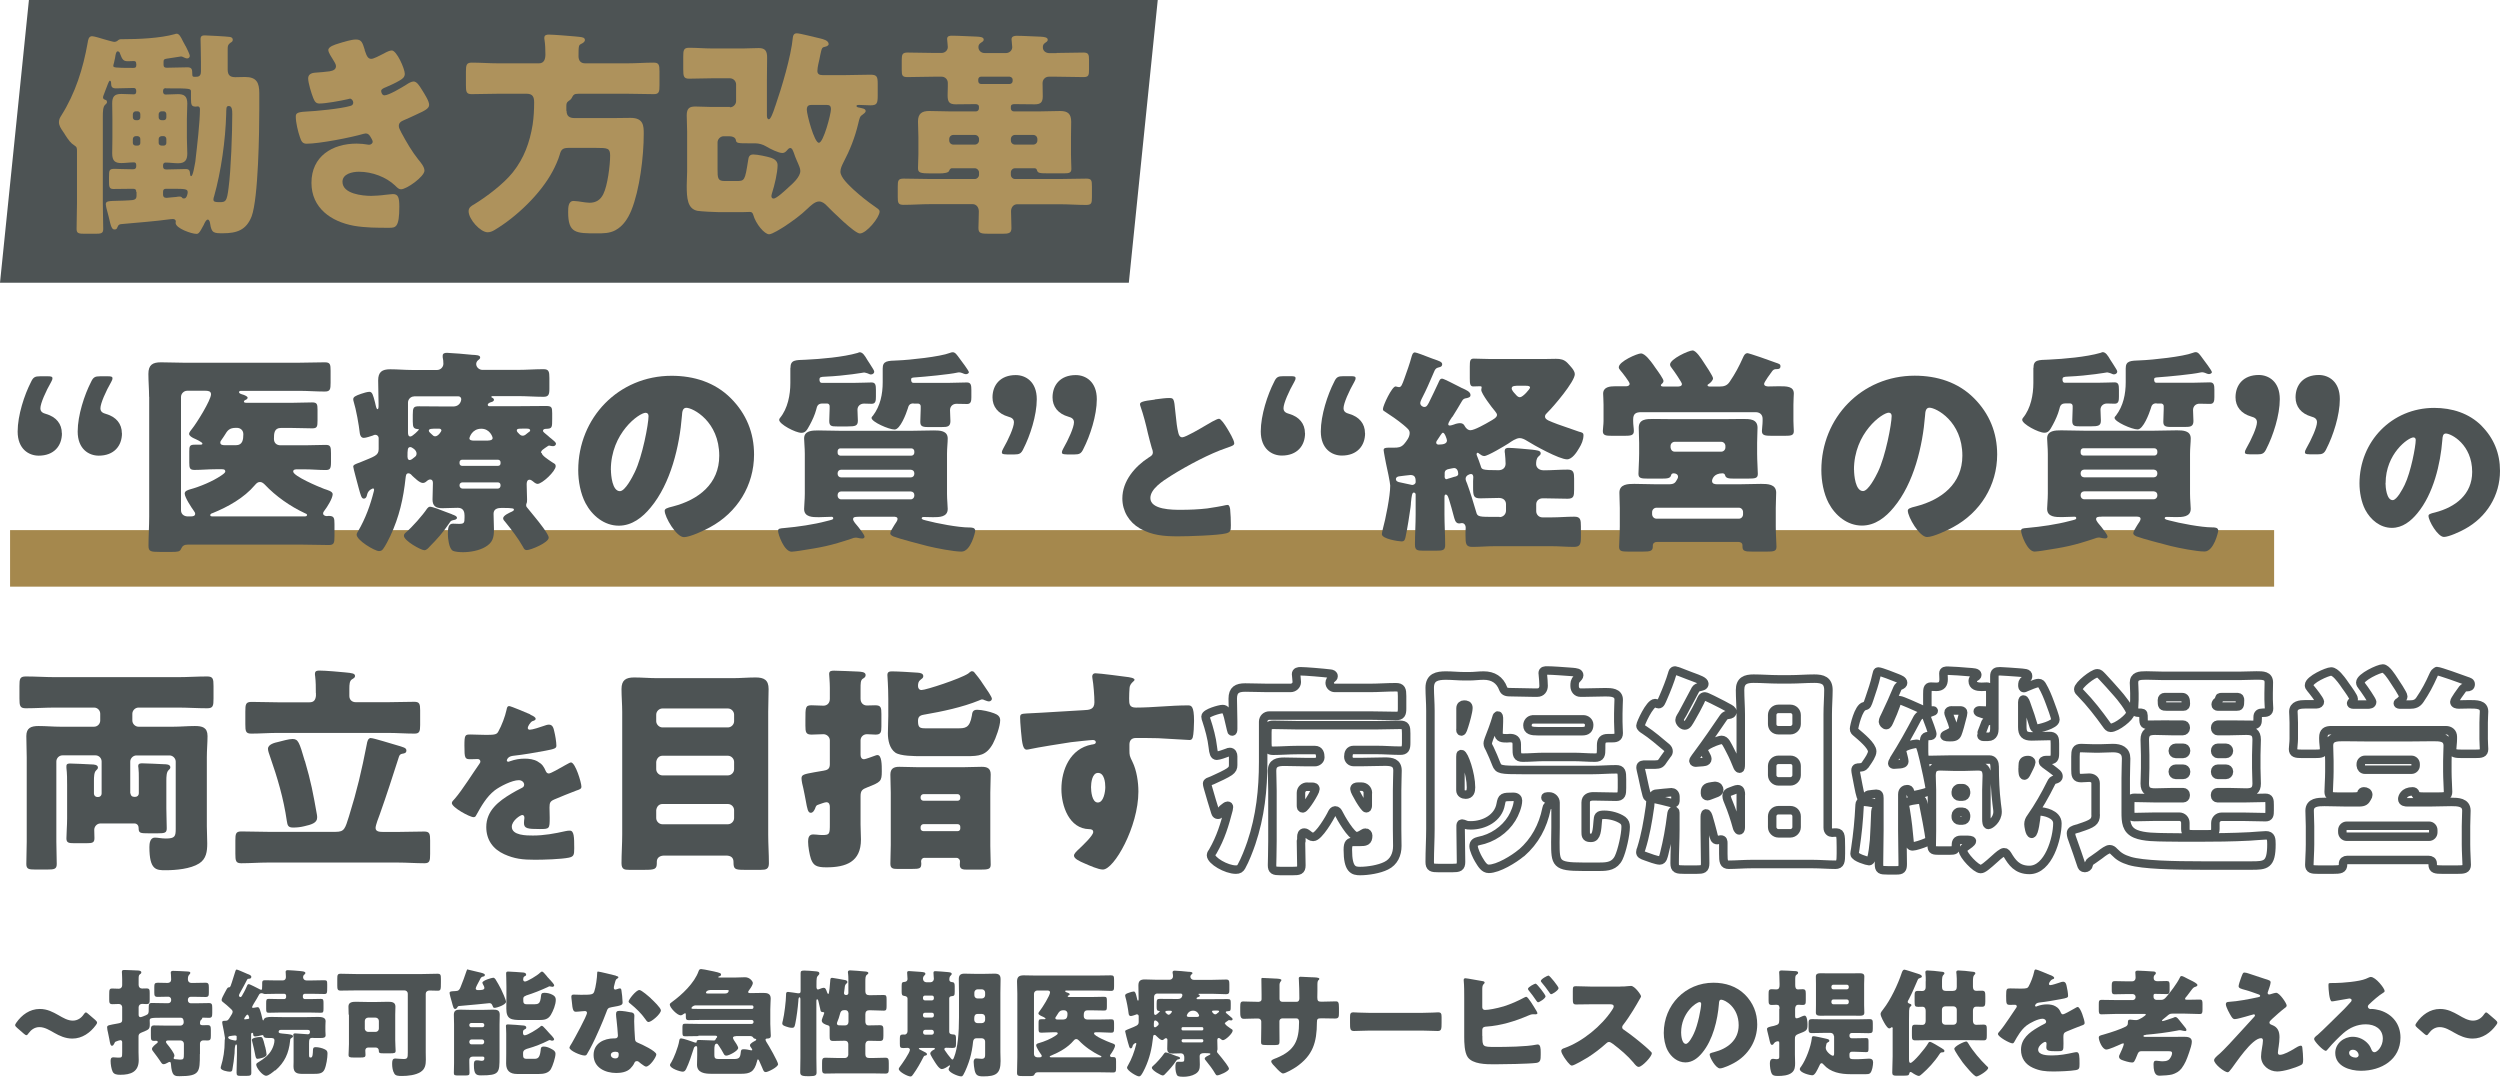
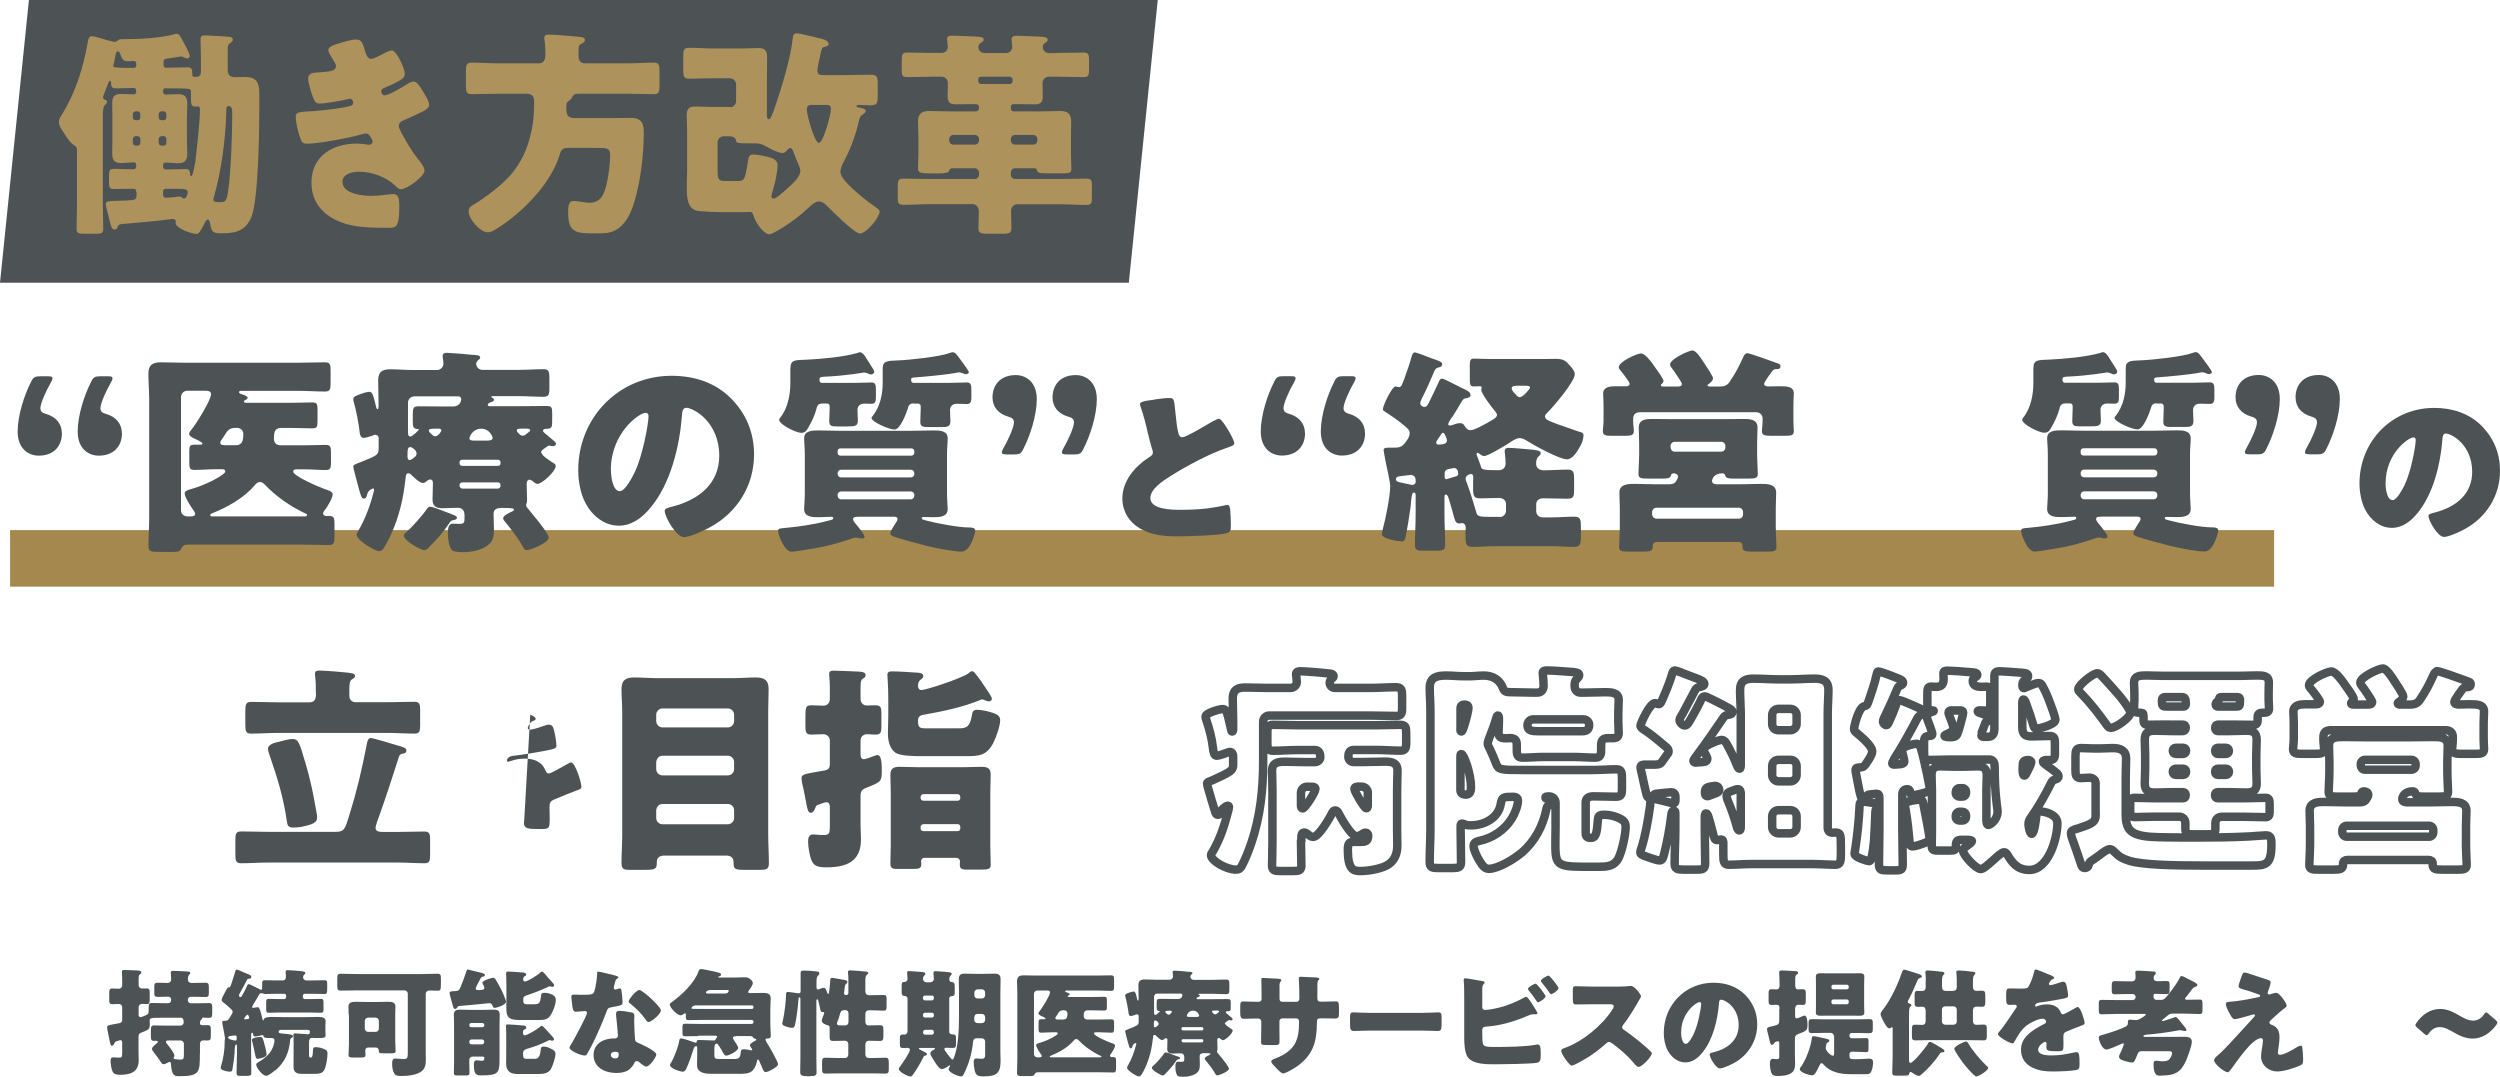
<svg xmlns="http://www.w3.org/2000/svg" id="_レイヤー_2" viewBox="0 0 250.68 107.95">
  <defs>
    <style>.cls-1{stroke:#4d5354;stroke-linejoin:round;stroke-width:.85px;}.cls-1,.cls-2{fill:none;}.cls-3{fill:#ae925c;}.cls-4{fill:#4d5354;}.cls-2{stroke:#a5884d;stroke-width:5.67px;}</style>
  </defs>
  <g id="_レイヤー_1-2">
    <g>
      <line class="cls-2" x1="1.01" y1="55.99" x2="228.03" y2="55.99" />
      <polygon class="cls-4" points="113.19 28.35 0 28.35 2.9 0 116.09 0 113.19 28.35" />
      <g>
        <path class="cls-3" d="M13.66,19.24c0-.22-.07-.31-.31-.31h-.22c-.59,0-1.19,.02-1.78,.02-.4,0-.42-.26-.42-.75v-.44c0-.7,.02-.83,.57-.83,.33,0,.83,.04,1.63,.04h.24c.2,0,.29-.11,.29-.31v-.07c0-.11,0-.31-.24-.31-.42,0-.83,.07-1.25,.07-.62,0-.92-.2-.92-.97,0-.51,.02-1.01,.02-1.52v-1.98c0-.51-.02-1.01-.02-1.52,0-.66,.22-.94,.9-.94,.42,0,.86,.04,1.27,.04,.18,0,.24-.11,.24-.29v-.04c0-.2-.07-.31-.26-.31-.59,0-1.19,.04-1.78,.04-.4,0-.48-.18-.48-.53,0-.09-.02-.24-.13-.24-.09,0-.24,.46-.44,.97l-.2,.53c-.02,.07-.04,.11-.04,.18,0,.18,.18,.22,.29,.26,.07,.02,.11,.13,.11,.2,0,.13-.11,.2-.2,.29-.2,.18-.22,.66-.22,1.19v8.66c0,.86,.04,1.71,.04,2.59,0,.44-.2,.48-.81,.48h-1.03c-.62,0-.83-.04-.83-.48,0-.86,.04-1.74,.04-2.59v-5.19c0-.33,0-.44-.29-.62-.33-.2-.57-.53-.88-1.01-.07-.13-.15-.24-.24-.37-.2-.29-.4-.59-.4-.94,0-.26,.11-.46,.24-.66,1.41-2.24,2.18-4.7,2.64-7.29,.04-.26,.09-.66,.44-.66,.22,0,.97,.24,1.21,.31,.15,.04,.9,.26,1.01,.26,.2,0,.31-.09,.44-.2,.07-.04,.15-.07,.22-.07h.22c1.56,0,3.71-.09,5.21-.51,.04-.02,.13-.04,.18-.04,.24,0,.42,.33,.62,.75,.07,.11,.13,.24,.2,.37,.02,.04,.04,.09,.09,.15,.13,.29,.4,.77,.4,.97,0,.11-.11,.24-.26,.24-.13,0-.24-.07-.35-.11-.07-.04-.18-.09-.26-.09l-1.43,.22c-.29,.04-.33,.11-.33,.33v.29c0,.2,.09,.29,.29,.29h.15c.66,0,1.3-.04,1.96-.04,.44,0,.48,.22,.48,.64,0,.22,.02,.31,.18,.31h.07c.26,0,.62,.04,.62-.53v-.94c0-.83-.04-2.09-.04-2.31,0-.35,.22-.37,.44-.37,.29,0,2.22,.11,2.46,.15,.18,.02,.33,.09,.33,.29,0,.15-.09,.22-.22,.29-.26,.18-.29,.33-.29,.62v2.07c0,.55,.22,.77,.77,.77,.33,0,.64-.02,.97-.02,1.16,0,1.43,.57,1.43,1.63v1.58c0,2.22-.09,8.94-.77,10.77-.53,1.36-1.47,1.69-2.86,1.69-.92,0-1.16,0-1.3-.97-.02-.13-.07-.4-.24-.4s-.33,.37-.4,.53c-.46,.88-.55,.9-.75,.9-.46,0-2.07-.55-2.07-1.1,0-.04,.02-.11,.02-.15,0-.13-.11-.24-.29-.24-.07,0-.18,.02-.26,.02-1.58,.22-3.21,.33-4.79,.48-.29,.02-.4,.04-.51,.31-.07,.18-.11,.24-.31,.24-.18,0-.31-.18-.42-.64-.09-.4-.22-.92-.37-1.47-.02-.13-.07-.29-.07-.42,0-.31,.22-.33,1.32-.35,.33,0,.59-.02,1.01-.04,.51-.02,.75-.07,.75-.46v-.37Zm0-12.81c0-.2-.04-.31-.24-.31s-.4,.02-.59,.02c-.48,0-.57-.18-.79-.75-.02-.11-.09-.24-.24-.24s-.2,.24-.26,.64c-.04,.15-.07,.33-.11,.51-.02,.09-.07,.2-.07,.29,0,.18,.07,.22,2,.22,.24,0,.31-.07,.31-.31v-.07Zm.15,5.62c.15,0,.26-.11,.26-.29v-.31c0-.15-.11-.29-.26-.29h-.2c-.15,0-.29,.13-.29,.29v.31c0,.18,.13,.29,.29,.29h.2Zm-.2,1.6c-.15,0-.29,.13-.29,.29v.4c0,.15,.13,.26,.29,.26h.2c.15,0,.26-.11,.26-.26v-.4c0-.18-.11-.26-.26-.29h-.2Zm2.81-1.6c.15,0,.26-.11,.26-.29v-.31c0-.15-.11-.29-.26-.29h-.22c-.15,0-.29,.13-.29,.29v.31c0,.18,.13,.29,.29,.29h.22Zm-.22,1.6c-.15,.02-.29,.11-.29,.29v.4c0,.15,.13,.26,.29,.26h.22c.15,0,.26-.11,.26-.26v-.4c0-.15-.11-.29-.26-.29h-.22Zm.44-4.81c-.18,0-.29,.07-.29,.29v.04c0,.18,.07,.31,.26,.31,.42,0,.81-.04,1.23-.04,.62,0,.94,.2,.94,.94,0,.51-.04,1.01-.04,1.52v1.98c0,.51,.04,1.01,.04,1.52,0,.66-.24,.97-.92,.97-.42,0-.86-.07-1.25-.07-.2,0-.26,.13-.26,.29v.09c0,.2,.09,.31,.29,.31h.22c.59,0,1.16-.04,1.76-.04,.37,0,.42,.18,.44,.51,0,.07,.02,.2,.11,.2,.18,0,.33-1.01,.42-1.47,0-.09,.02-.15,.02-.2,.15-1.3,.44-3.76,.44-5.03,0-.13-.04-.29-.22-.29-.07,0-.13,.02-.2,.02-.4,0-.48-.15-.48-.75v-.73c0-.33,0-.35-2.35-.35h-.15Zm0,10.09c-.2,0-.29,.09-.29,.31v.29c0,.18,.09,.31,.35,.31,.07,0,.83-.09,.97-.09,.11-.02,.22-.04,.33-.04,.2,0,.24,.09,.29,.15,.04,.04,.11,.04,.18,.04,.26,0,.35-.48,.35-.62,0-.33-.22-.35-1.56-.35h-.62Zm6.04-7.45c-.07,2.57-.51,5.73-1.21,8.2-.04,.11-.07,.22-.07,.33,0,.24,.22,.26,.62,.26,.62,0,.73-.07,.9-1.43,.24-1.76,.37-5.56,.37-7.38,0-.42-.02-.83-.35-.83-.29,0-.24,.26-.26,.86Z" />
        <path class="cls-3" d="M36.57,5.04c.24,.75,.4,.86,.68,.86,.2,0,.81-.31,1.23-.53,.35-.2,.62-.31,.81-.31,.48,0,1.3,1.82,1.3,2.35,0,.35-.29,.53-.55,.68-.44,.26-.9,.46-1.36,.66-.18,.07-.46,.18-.46,.37,0,.13,.09,.44,.33,.44,.44,0,1.82-.83,2.24-1.1,.15-.11,.48-.29,.68-.29,.33,0,.59,.44,.81,.79,.37,.59,.75,1.19,.75,1.56,0,.35-.42,.57-1.19,.92-.46,.22-.94,.44-1.41,.64-.26,.11-.44,.26-.44,.55,0,.18,.09,.35,.26,.68,.51,.94,1.03,1.85,1.69,2.68,.24,.29,.62,.73,.62,1.12,0,.59-1.78,1.87-2.35,1.87-.2,0-.33-.11-.62-.4-.86-.81-2.24-1.36-3.6-1.36-.64,0-1.65,.2-1.65,1.01,0,1.21,2,1.41,2.88,1.41,.26,0,.97-.04,1.45-.11,.24-.02,.62-.07,.73-.07,.53,0,.64,.35,.64,1.27,0,2.09-.37,2.11-1.03,2.11-1.16,0-2.37,0-3.52-.2-2.29-.42-4.26-1.78-4.26-4.31,0-2.66,2.09-3.93,4.53-3.93,.4,0,.79,.04,1.19,.11h.09c.13,0,.33-.11,.33-.31,0-.11-.15-.37-.24-.51-.11-.18-.24-.31-.46-.31-.04,0-.13,.02-.22,.04-1.25,.37-4.44,.99-5.71,.99-.4,0-.53-.24-.66-.64-.2-.57-.42-1.47-.42-2.07,0-.31,.09-.46,.99-.51,1.01-.04,3.54-.29,4.48-.57,.18-.04,.29-.15,.29-.33s-.15-.4-.33-.4c-.04,0-.2,.04-.29,.07-.66,.15-2.13,.42-2.77,.42-.37,0-.48-.22-.62-.55-.18-.44-.51-1.52-.51-1.96,0-.33,.2-.57,.79-.59,.33-.02,.92-.07,1.36-.13,.4-.07,.64-.2,.64-.53,0-.18-.2-.48-.31-.66-.13-.2-.46-.7-.46-.94,0-.35,.68-.55,.97-.64,.48-.15,1.32-.42,1.8-.42,.57,0,.66,.33,.88,1.03Z" />
        <path class="cls-3" d="M56.81,11.11c0,.55,.31,.73,.81,.73h3.85c.59,0,1.19-.02,1.76-.02,1.3,0,1.32,.79,1.32,1.6,0,2.26-.4,5.6-1.25,7.69-.33,.79-.81,1.56-1.6,1.98-.57,.31-1.23,.31-1.85,.31-2.11,0-2.88,0-2.88-2.13,0-.51,.02-1.12,.55-1.12,.22,0,.68,.07,.92,.11,.15,.02,.46,.07,.68,.07,.64,0,1.1-.29,1.38-.88,.42-.83,.68-2.88,.68-3.85,0-.75-.26-.77-1.38-.77h-2.81c-.57,0-.73,.18-.86,.66-.15,.53-.46,1.21-.73,1.71-1.21,2.26-3.63,4.57-5.82,5.87-.22,.13-.44,.22-.68,.22-.73,0-1.91-1.3-1.91-2.11,0-.37,.26-.53,.57-.7,1.25-.77,2.94-2.04,3.87-3.21,1.12-1.41,1.69-2.99,1.98-4.77,.11-.75,.15-1.49,.15-2.24,0-.55-.15-.86-.75-.86h-2.88c-.88,0-1.76,.04-2.64,.04-.53,0-.57-.24-.57-.9v-1.38c0-.66,.07-.88,.59-.88,.88,0,1.74,.07,2.61,.07h4.13c.53,0,.64-.46,.64-.9s-.02-1.03-.09-1.45c-.02-.09-.02-.13-.02-.2,0-.29,.22-.33,.46-.33,.37,0,2.13,.13,2.59,.18q.22,.02,.4,.04c.37,.04,.62,.07,.62,.33,0,.18-.22,.31-.35,.37-.26,.13-.29,.15-.29,1.23,0,.44,.2,.73,.66,.73h4.26c.88,0,1.74-.07,2.61-.07,.53,0,.59,.22,.59,.88v1.38c0,.66-.04,.9-.57,.9-.88,0-1.76-.04-2.64-.04h-4.92c-.44,0-.51,.11-.68,.44-.07,.13-.2,.22-.33,.31-.18,.11-.2,.31-.2,.48v.48Z" />
        <path class="cls-3" d="M73.19,10.76c.33,0,.62-.29,.62-.62v-1.67c0-.35-.29-.62-.62-.62h-1.8c-.75,0-1.52,.04-2.29,.04-.55,0-.59-.24-.59-.97v-1.23c0-.66,.04-.9,.59-.9,.77,0,1.54,.07,2.29,.07h3.14c.51,0,1.03-.04,1.56-.04,.66,0,.83,.33,.83,.94,0,.73-.02,1.45-.02,2.18v3.65c0,.13,.02,.37,.2,.37s.44-.73,.57-1.12c.02-.09,.04-.15,.07-.2,.64-1.85,1.58-4.97,1.76-6.88,.02-.24,.13-.42,.4-.42,.33,0,1.89,.42,2.33,.51,.29,.07,.86,.2,.86,.57,0,.15-.22,.24-.33,.26-.35,.07-.35,.11-.51,.83-.04,.24-.11,.55-.2,.94-.04,.2-.09,.46-.09,.66,0,.33,.22,.42,.51,.42h2.35c.83,0,1.65-.04,2.46-.04,.66,0,.73,.2,.73,.94v1.14c0,.79-.07,.99-.73,.99-.4,0-.77-.04-1.16-.04-.09,0-.24,0-.24,.11,0,.09,.15,.15,.24,.15,.37,.09,.68,.11,.68,.35,0,.15-.18,.26-.29,.35-.29,.18-.31,.31-.46,.94-.33,1.38-.83,2.64-1.49,3.89-.13,.26-.29,.59-.29,.9,0,.59,.86,1.36,1.27,1.76,.77,.7,1.41,1.21,2.26,1.8,.15,.11,.4,.24,.4,.44,0,.59-1.32,2.2-1.98,2.2-.53,0-2.83-2.29-3.3-2.77-.2-.22-.48-.44-.79-.44-.42,0-.86,.44-1.14,.7-.7,.68-1.52,1.27-2.35,1.82-.29,.18-1.21,.77-1.52,.77-.46,0-1.34-1.03-1.6-1.98-.07-.2-.15-.26-.35-.26-.09,0-.42,.02-.73,.02h-2.37c-.4,0-1.76-.07-2.13-.13-1.01-.2-1.08-1.27-1.08-2.53,0-.48,.04-.94,.04-1.41v-4.04c0-.53-.04-1.08-.04-1.6,0-.73,.31-.88,.86-.88,.51,0,1.01,.04,1.49,.04h1.98Zm-.62,2.9c-.33,0-.62,.29-.62,.62v2.68c0,.9,.02,1.19,.7,1.19h1.16c.86,0,.88,0,1.21-2.09,.04-.33,.13-.57,.51-.57,.44,0,1.36,.2,1.78,.33,.33,.11,.66,.33,.66,.73,0,.77-.31,2.04-.55,2.79-.02,.09-.07,.22-.07,.31,0,.15,.07,.26,.22,.26,.31,0,1.23-.88,1.49-1.12,.42-.37,1.19-1.05,1.19-1.65,0-.26-.15-.57-.26-.83-.02-.07-.07-.13-.09-.2-.07-.15-.26-.64-.31-.81-.07-.15-.15-.46-.35-.46-.13,0-.26,.15-.33,.24-.13,.15-.26,.26-.46,.26-.4,0-1.23-.42-1.63-.66-.33-.2-.73-.31-1.1-.31h-.55c-1.14,0-1.34,0-1.38-.31-.04-.33-.44-.4-.7-.4h-.53Zm8.92-3.14c-.31,0-.59,0-.59,.48s.75,3.32,1.21,3.32,1.21-2.88,1.21-3.36c0-.35-.13-.44-.46-.44h-1.36Z" />
        <path class="cls-3" d="M105.95,5.31c.9,0,1.78-.04,2.68-.04,.53,0,.57,.2,.57,.79v.88c0,.62-.04,.79-.57,.79-.9,0-1.78-.04-2.68-.04h-.79c-.35,0-.62,.29-.62,.64,0,.44,.02,.88,.02,1.32,0,.62-.22,.81-.81,.81-.68,0-1.34-.02-2.02-.02-.18,0-.37,.04-.37,.26v.18c0,.15,.13,.29,.29,.29h2.57c.7,0,1.38-.04,2.09-.04,.77,0,1.1,.29,1.1,1.08,0,.51-.02,1.01-.02,1.54v1.74c0,.51,.04,1.14,.04,1.45,0,.4-.26,.44-.73,.44h-1.6c-.86,0-1.03-.02-1.12-.31-.02-.11-.11-.2-.24-.2h-1.96c-.24,0-.42,.2-.42,.42v.24c0,.22,.18,.42,.42,.42h4.48c.88,0,1.76-.04,2.66-.04,.53,0,.57,.18,.57,.77v1.1c0,.59-.04,.77-.59,.77-.88,0-1.76-.07-2.64-.07h-4.26c-.37,0-.62,.31-.62,.7,0,.55,.04,1.12,.04,1.69,0,.51-.26,.57-.92,.57h-1.25c-.92,0-1.14-.04-1.14-.59,0-.35,.04-.92,.04-1.65,0-.4-.24-.73-.62-.73h-4.26c-.9,0-1.78,.07-2.66,.07-.55,0-.59-.2-.59-.79v-1.01c0-.64,.04-.83,.59-.83,.88,0,1.76,.04,2.66,.04h4.48c.22,0,.42-.2,.42-.42v-.24c0-.22-.2-.42-.42-.42h-2.29c-.2,0-.26,.2-.29,.26-.07,.2-.51,.26-1.03,.26h-.79c-1.08,0-1.3-.07-1.3-.53,0-.42,.04-.92,.04-1.38v-1.74c0-.53-.04-1.03-.04-1.56,0-.77,.37-1.05,1.12-1.05,.68,0,1.38,.04,2.09,.04h2.61c.15,0,.29-.13,.29-.29v-.18c0-.2-.18-.26-.35-.26-.66,0-1.32,.02-1.98,.02s-.81-.26-.81-.9c0-.31,.02-.59,.02-.88v-.37c0-.33-.26-.62-.62-.62h-.75c-.9,0-1.78,.04-2.66,.04-.53,0-.59-.15-.59-.7v-1.01c0-.57,.07-.75,.59-.75,.88,0,1.76,.04,2.66,.04h.75c.33,0,.62-.26,.62-.59,0-.22-.07-.66-.07-.81,0-.31,.26-.33,.48-.33,.7,0,1.71,.07,2.46,.09,.37,.02,.73,.04,.73,.31,0,.15-.15,.22-.31,.33s-.22,.24-.22,.42c0,.33,.26,.59,.62,.59h2.15c.33,0,.62-.26,.62-.59,0-.15-.07-.64-.07-.79,0-.29,.26-.35,.51-.35,.66,0,1.71,.07,2.42,.09,.37,.02,.7,.07,.7,.31,0,.15-.13,.22-.29,.33s-.2,.26-.2,.42c0,.37,.29,.57,.62,.59h.75Zm-10.35,8.22c-.24,0-.42,.18-.42,.42v.13c0,.24,.18,.42,.42,.42h2.15c.22,0,.42-.18,.42-.42v-.13c0-.24-.18-.42-.42-.42h-2.15Zm2.75-5.84c-.15,0-.26,.13-.26,.29v.15c0,.15,.11,.29,.26,.29h2.9c.15,0,.29-.13,.29-.29v-.15c0-.15-.13-.26-.29-.29h-2.9Zm3.43,5.84c-.24,0-.42,.18-.42,.42v.13c0,.24,.18,.42,.42,.42h1.82c.24,0,.42-.18,.42-.42v-.13c0-.24-.18-.42-.42-.42h-1.82Z" />
      </g>
      <g>
        <path class="cls-4" d="M6.21,43.45c0,1.25-.79,2.24-2.33,2.24-.99,0-2.11-.66-2.11-2.42,0-1.63,.68-3.69,1.34-4.97,.22-.48,.4-.57,.92-.57h.77c.33,0,.46,.04,.46,.2,0,.09-.02,.18-.13,.37-.53,.92-1.08,2.15-1.08,2.64,0,.35,.24,.48,.57,.57,1.01,.29,1.58,.99,1.58,1.93Zm6.02,0c0,1.25-.79,2.24-2.33,2.24-.99,0-2.11-.66-2.11-2.42,0-1.63,.68-3.69,1.34-4.97,.22-.48,.4-.57,.92-.57h.77c.33,0,.46,.04,.46,.2,0,.09-.02,.18-.13,.37-.53,.92-1.08,2.15-1.08,2.64,0,.35,.24,.48,.57,.57,1.01,.29,1.58,.99,1.58,1.93Z" />
        <path class="cls-4" d="M14.95,39.78c0-.75-.07-1.52-.07-2.29,0-.9,.42-1.16,1.25-1.16,.77,0,1.52,.04,2.26,.04h11.6c.86,0,1.71-.04,2.57-.04,.55,0,.59,.2,.59,.86v1.19c0,.66-.04,.88-.59,.88-.86,0-1.71-.07-2.57-.07h-5.8c-.11,0-.22,.02-.22,.13,0,.13,.18,.18,.29,.22,.11,.02,.57,.18,.57,.33s-.18,.22-.24,.24-.13,.09-.13,.15,.02,.13,.26,.13h4.5c.7,0,1.38-.04,2.09-.04,.48,0,.53,.18,.53,.73v1.08c0,.62-.04,.79-.53,.79-.7,0-1.38-.04-2.09-.04h-1.05c-.68,0-.7,.55-.7,1.1,0,.4,.26,.64,.66,.64h2.44c.7,0,1.41-.04,2.11-.04,.46,0,.51,.2,.51,.83v.88c0,.68-.09,.81-.55,.81-.68,0-1.38-.07-2.07-.07h-.77c-.15,0-.4,0-.4,.22,0,.46,2.57,1.54,3.1,1.74,.31,.11,.86,.24,.86,.53,0,.42-.57,1.32-.83,1.65-.07,.09-.13,.18-.13,.29,0,.18,.22,.26,.37,.26,.07,0,.11-.02,.18-.02,.55,0,.59,.2,.59,.83v1.21c0,.66-.04,.88-.57,.88-.86,0-1.74-.04-2.59-.04h-11.56c-.33,0-.53,.11-.66,.42-.11,.29-.37,.31-.9,.31h-1.25c-.9,0-1.12-.04-1.12-.62,0-.97,.07-1.96,.07-2.92v-12Zm4.2,12c.15,0,.42-.02,.42-.26,0-.11-.07-.2-.13-.29-.24-.33-.92-1.36-.92-1.74,0-.26,.31-.35,.53-.42,.97-.26,2.29-.81,3.12-1.38,.22-.15,.42-.29,.42-.42,0-.18-.13-.22-.33-.22h-.66c-.7,0-1.41,.07-2.09,.07-.48,0-.53-.18-.53-.73v-1.12c0-.53,.04-.68,.53-.68h.57c.07,0,.22,0,.22-.11,0-.15-.7-.46-.86-.53-.18-.09-.48-.24-.48-.46,0-.13,.22-.4,.31-.51,.42-.51,1.89-2.86,1.89-3.45,0-.33-.33-.35-.59-.35h-1.8c-.33,0-.62,.29-.62,.62v11.36c0,.35,.24,.59,.62,.62h.4Zm11.4,0c.11,0,.24-.02,.24-.15,0-.09-.13-.13-.24-.18-1.45-.68-2.9-1.69-4-2.86-.13-.13-.29-.26-.48-.26-.24,0-.37,.15-.51,.31-1.1,1.3-2.7,2.18-4.24,2.81-.09,.02-.24,.09-.24,.2s.09,.13,.24,.13h9.23Zm-6.88-7.14c.66,0,.73-.57,.73-1.1,0-.4-.29-.64-.66-.64h-.07c-.68,0-.86,.26-1.14,.73-.09,.13-.18,.29-.31,.46-.07,.09-.13,.18-.13,.29,0,.24,.26,.26,.44,.26h1.14Z" />
        <path class="cls-4" d="M54.32,45.42c0,.24,.59,.62,.94,.86l.2,.13c.15,.09,.26,.13,.26,.33,0,.51-1.36,1.78-1.82,1.78-.18,0-.37-.18-.51-.29-.07-.07-.2-.13-.29-.13-.26,0-.29,.29-.29,.46,0,.55,.04,1.08,.04,1.52,0,.15,0,.31-.07,.44-.02,.07-.02,.09-.02,.15,0,.13,.07,.2,.15,.29,.26,.31,.53,.64,.79,.97,.29,.35,1.32,1.63,1.32,1.98,0,.51-1.82,1.25-2.2,1.25-.2,0-.29-.13-.37-.31-.48-.86-1.16-1.74-1.8-2.53-.09-.09-.2-.22-.2-.35,0-.29,.66-.57,.9-.68,.07-.04,.18-.09,.18-.18,0-.11,0-.18-1.21-.18-.42,0-.83,.09-.83,.59s.04,1.03,.04,1.56c0,.81-.11,1.32-.86,1.76-.62,.37-1.52,.53-2.24,.53-.24,0-.88-.02-1.08-.18-.33-.26-.44-1.21-.44-1.6,0-.64,.04-1.08,.51-1.08,.2,0,.4,.02,.59,.02,.53,0,.57-.09,.57-.64v-.2c0-.29-.07-.77-.66-.77-.53,0-1.05,.04-1.56,.04-.64,0-.99-.2-.99-.88,0-.46,.04-1.03,.04-1.65,0-.2-.07-.35-.29-.35-.11,0-.2,.07-.29,.13-.11,.11-.26,.22-.42,.22-.35,0-.83-.51-1.08-.73-.09-.11-.22-.24-.37-.24-.26,0-.26,.26-.29,.46-.22,2.07-.64,3.91-1.52,5.8-.15,.33-.51,1.03-.73,1.32-.11,.15-.22,.22-.42,.22-.42,0-2.24-1.08-2.24-1.65,0-.11,.09-.26,.15-.35,.73-1.25,1.23-2.61,1.58-4.02,.02-.07,.02-.09,.02-.11,0-.11-.04-.15-.11-.15-.02,0-.48,.13-.59,.62-.02,.09-.07,.4-.33,.4-.24,0-.31-.33-.53-1.12-.07-.29-.53-1.93-.53-2.09s.15-.22,.48-.35c.09-.02,.18-.07,.29-.11,1.36-.57,1.78-.64,1.78-1.3v-1.08c0-.24-.18-.35-.33-.35-.09,0-.18,.02-.24,.07-.22,.07-.7,.24-.92,.24-.26,0-.37-.24-.4-.46-.09-.83-.37-2.4-.62-3.19-.02-.07-.04-.15-.04-.22,0-.24,.22-.35,.79-.55,.2-.07,.62-.2,.83-.2,.29,0,.37,.31,.57,1.08,.02,.13,.07,.29,.11,.46,.02,.07,.07,.2,.13,.2,.11,0,.11-.22,.11-.31v-.26c0-.77-.04-1.54-.04-2.31,0-.86,.4-1.12,1.21-1.12,.73,0,1.45,.07,2.18,.07h2.53c.33,0,.62-.29,.62-.62,0-.2-.02-.48-.07-.66v-.15c0-.26,.24-.29,.44-.29,.29,0,2.13,.15,2.53,.2,.35,.02,.79,.02,.79,.26,0,.13-.09,.18-.22,.29-.11,.09-.18,.24-.18,.37,0,.33,.31,.59,.62,.59h3.56c.86,0,1.71-.07,2.57-.07,.53,0,.59,.24,.59,.88v1.1c0,.57-.09,.79-.59,.79-.86,0-1.71-.07-2.57-.07h-2.53s-.13,0-.13,.07,.07,.09,.13,.11c.07,.04,.13,.11,.13,.18,0,.18-.2,.22-.33,.26-.11,.04-.29,.11-.29,.26,0,.07,.07,.13,.15,.13h2.92c.92,0,1.85-.02,2.77-.02,.57,0,.62,.13,.62,.73v.55c0,.88,0,.99-.59,1.01-.13,0-.33,.02-.33,.2,0,.13,.18,.22,.53,.53,.09,.09,.2,.18,.31,.26,.2,.18,.46,.35,.46,.51,0,.11-.11,.24-.29,.24-.09,0-.2-.02-.29-.04-.02,0-.07-.02-.09-.02-.07,0-.09,.02-.13,.04-.48,.33-.7,.44-.7,.68Zm-9.01,6.15c.31,.11,.51,.2,.51,.35s-.18,.2-.31,.22c-.31,.07-.31,.09-.48,.35-.64,.94-1.16,1.52-1.96,2.33-.13,.15-.31,.35-.53,.35-.31,0-2.04-.94-2.04-1.45,0-.15,.09-.24,.2-.33,.64-.55,1.67-1.71,2.13-2.4,.09-.09,.15-.18,.29-.18,.24,0,1.05,.31,1.6,.53,.26,.09,.42,.15,.59,.22Zm-4.44-5.73c0,.13,.04,.29,.22,.29,.15,0,.33-.18,.44-.26,.15-.11,.24-.18,.24-.4,0-.35-.48-.64-.62-.64-.29,0-.29,.26-.29,1.01Zm.66-6.09c-.35,0-.62,.29-.62,.62v2.94c0,.18,0,.46,.24,.46,.22,0,.86-.66,.86-.7,0-.02-.02-.04-.09-.04-.44-.04-.53-.15-.53-.77v-.66c0-.73,.07-.86,.62-.86,.92,0,1.87,.02,2.79,.02h.62c.77,0,.83-.66,.83-.73,0-.15-.11-.29-.29-.29h-4.44Zm1.76,3.8c.13,.13,.2,.2,.35,.2,.31,0,.62-.51,.62-.57,0-.18-.15-.2-.29-.2-.75,0-.97,0-.97,.22,0,.11,.18,.24,.29,.35Zm6.9,2.79c0-.13-.11-.24-.24-.24h-3.63c-.13,0-.24,.11-.24,.24v.13c0,.13,.11,.24,.24,.24h3.63c.13,0,.24-.09,.24-.24v-.13Zm0,2.29c0-.15-.11-.26-.26-.26h-3.56c-.15,0-.29,.11-.29,.26v.07c0,.15,.13,.29,.29,.29h3.56c.15,0,.26-.13,.26-.29v-.07Zm-1.23-4.46c.18,0,.44-.04,.44-.26,0-.07-.26-.92-1.14-.92-.94,0-1.19,.88-1.19,.97,0,.18,.24,.22,.42,.22h1.47Zm3.1-.66c.11,.11,.2,.18,.37,.18s.31-.13,.55-.33c.07-.04,.18-.11,.18-.2,0-.18-.22-.18-.35-.18h-.44c-.33,0-.55,0-.55,.18,0,.13,.13,.24,.24,.35Z" />
        <path class="cls-4" d="M73.28,39.93c1.56,1.56,2.33,3.47,2.33,5.65,0,3.1-1.69,5.82-4.42,7.29-.55,.31-2,.99-2.61,.99-.77,0-1.93-2.02-1.93-2.64,0-.2,.2-.29,.83-.44,2.55-.66,4.64-2.26,4.64-5.08,0-3.45-2.64-4.81-3.3-4.81-.37,0-.42,.4-.44,.79-.24,3.05-1.12,6.79-3.14,9.21-.81,.99-1.87,1.82-3.19,1.82-1.47,0-2.68-1.01-3.34-2.26-.51-.97-.73-2.22-.73-3.3,0-5.27,4.06-9.47,9.36-9.47,2.24,0,4.35,.66,5.93,2.24Zm-12.02,7.19c0,.53,.13,2.13,.9,2.13,.53,0,1.27-1.45,1.49-1.91,.77-1.58,1.38-4.83,1.38-5.62,0-.18-.09-.33-.29-.33-.64,0-3.49,2.02-3.49,5.73Z" />
        <path class="cls-4" d="M86.07,51.82c-.33,0-.53,.02-.53,.24,0,.2,.31,.53,.53,.79,.13,.18,.62,.77,.62,.97,0,.11-.11,.18-.24,.18s-.33-.04-.46-.07c-.07-.02-.13-.02-.2-.02-.11,0-.26,.04-.37,.09-2.18,.73-3.01,.88-5.27,1.23-.18,.02-.59,.09-.77,.09-.75,0-1.36-1.74-1.36-2.07,0-.26,.13-.26,.68-.31,1.27-.11,2.92-.35,4.15-.68,.59-.15,.7-.15,.7-.31,0-.09-.09-.13-.15-.13-.44,0-.86,.04-1.3,.04-.62,0-1.47,0-1.47-.83,0-.33,.07-.9,.07-1.52v-4c0-.64-.07-1.19-.07-1.54,0-.79,.81-.81,1.41-.81,.79,0,1.6,.04,2.42,.04h6.77c.79,0,1.6-.04,2.42-.04,.59,0,1.38,.02,1.38,.81,0,.44-.07,.94-.07,1.54v4c0,.62,.07,1.19,.07,1.52,0,.83-.86,.83-1.47,.83-.29,0-.59-.02-.9-.02-.09,0-.24,0-.24,.13s.29,.18,.44,.22c1.08,.29,3.23,.7,4.31,.7,.24,0,.62,0,.62,.33,0,.13-.44,2.09-1.38,2.09-.79,0-2.57-.35-3.38-.55-.7-.18-2.83-.73-3.45-.97-.13-.07-.31-.15-.31-.31,0-.18,.2-.48,.33-.7,.04-.07,.09-.13,.11-.18,.09-.13,.29-.4,.29-.55,0-.22-.2-.24-.44-.24h-3.45Zm-6.81-14.92c0-.83,.48-.79,1.54-.83,1.49-.07,3.74-.26,5.19-.68,.07-.02,.15-.07,.2-.07,.31,0,.51,.31,.79,.79,.15,.24,.31,.46,.53,.83,.07,.11,.15,.24,.15,.35s-.13,.26-.33,.26c-.11,0-.22-.07-.33-.11-.09-.02-.26-.09-.35-.09-.02,0-1.82,.33-3.91,.42-.44,.02-.57,.04-.57,.29,0,.15,.04,.33,.24,.33h3.27c.62,0,1.41-.04,1.71-.04,.4,0,.44,.26,.44,.75v.66c0,.4-.02,.73-.42,.73-.26,0-.51-.02-.77-.02-.37,0-.66,.24-.66,.62s.04,.73,.04,1.08c0,.53-.24,.59-1.03,.59h-1.05c-.55,0-.79-.02-.79-.55,0-.42,.04-.81,.04-1.23v-.26c0-.15-.11-.26-.26-.26h-.46c-.51,0-.55,.33-.62,.59-.13,.51-.4,1.1-.64,1.54-.31,.57-.44,.81-.86,.81-.57,0-2.22-.86-2.22-1.3,0-.07,.04-.15,.09-.2,.77-.94,1.03-2.31,1.03-3.49v-1.49Zm12.13,8.79c.15,0,.29-.13,.29-.29v-.15c0-.15-.13-.29-.29-.29h-7.14c-.15,0-.26,.13-.26,.29v.15c0,.18,.11,.26,.26,.29h7.14Zm-7.05,1.41c-.2,0-.35,.15-.35,.35v.07c0,.2,.15,.35,.35,.35h6.99c.2,0,.35-.15,.35-.35v-.07c0-.2-.13-.33-.35-.35h-6.99Zm0,2.18c-.2,0-.35,.15-.35,.35v.09c0,.18,.15,.35,.35,.35h6.99c.2,0,.35-.18,.35-.35v-.09c0-.2-.13-.33-.35-.35h-6.99Zm7.27-8.83c-.42,0-.51,.22-.59,.53-.15,.48-.75,2.09-1.32,2.09s-2.31-.77-2.31-1.16c0-.09,.07-.15,.15-.24,.73-.97,.97-2.15,.97-3.34v-1.38c0-.77,.46-.77,1.52-.81,1.14-.04,4.24-.37,5.21-.75,.11-.04,.18-.07,.29-.07,.26,0,.42,.26,.7,.64,.15,.2,.92,1.21,.92,1.36,0,.13-.18,.2-.29,.2s-.29-.07-.37-.11c-.11-.04-.2-.07-.29-.07-.07,0-.13,0-.2,.02-.77,.18-3.3,.42-4.2,.48-.26,.02-.44,.02-.44,.2,0,.15,.02,.35,.24,.35h3.56c.62,0,1.21-.04,1.8-.04,.4,0,.44,.29,.44,.75v.73c0,.37-.04,.68-.42,.68-.2,0-.75-.02-1.08-.02-.37,0-.64,.26-.64,.64s.04,.73,.04,1.1c0,.57-.35,.59-.83,.59h-1.49c-.57,0-.7-.15-.7-.53,0-.44,.04-.86,.04-1.27v-.29c0-.15-.11-.24-.24-.26h-.48Z" />
        <path class="cls-4" d="M100.92,45.56c-.33,0-.46-.04-.46-.2,0-.09,.02-.18,.13-.37,.53-.92,1.08-2.15,1.08-2.64,0-.35-.24-.48-.57-.57-1.01-.29-1.58-.99-1.58-1.93,0-1.25,.79-2.24,2.33-2.24,.99,0,2.11,.66,2.11,2.42,0,1.63-.68,3.69-1.34,4.97-.22,.48-.4,.57-.92,.57h-.77Zm6.02,0c-.33,0-.46-.04-.46-.2,0-.09,.02-.18,.13-.37,.53-.92,1.08-2.15,1.08-2.64,0-.35-.24-.48-.57-.57-1.01-.29-1.58-.99-1.58-1.93,0-1.25,.79-2.24,2.33-2.24,.99,0,2.11,.66,2.11,2.42,0,1.63-.68,3.69-1.34,4.97-.22,.48-.4,.57-.92,.57h-.77Z" />
      </g>
      <path class="cls-4" d="M115.8,40.05c.69-.09,1.09-.14,1.42-.14,.47,0,.51,.04,.63,1.35,.11,1.12,.18,1.65,.3,2.13,.05,.21,.14,.46,.4,.46,.33,0,1.9-.93,2.29-1.16,.26-.16,1.16-.7,1.39-.7,.19,0,.56,.54,.81,.95,.19,.32,.72,1.18,.72,1.51,0,.19-.19,.26-.56,.39-.07,.04-.16,.05-.25,.09-1.6,.54-3.83,1.71-5.54,2.78-.84,.53-2.06,1.32-2.06,2.23,0,1.18,2.23,1.18,3.04,1.18,.9,0,1.83-.04,2.67-.14,.37-.05,1.58-.25,1.86-.33,.05,0,.12-.02,.18-.02,.18,0,.23,.3,.25,.44,.05,.51,.07,1.09,.07,1.6s-.02,.69-.47,.81c-.81,.21-3.85,.3-4.82,.3-1.39,0-2.6-.09-3.83-.79-1.09-.63-1.76-1.74-1.76-3.01,0-1.74,1.25-3.2,2.64-4.1,.26-.16,.42-.25,.42-.54,0-.12-.05-.26-.11-.42-.14-.47-.26-.97-.39-1.48-.19-.86-.44-1.83-.74-2.69-.02-.05-.05-.16-.05-.21,0-.21,.21-.32,1.48-.47Z" />
      <g>
        <path class="cls-4" d="M130.86,43.44c0,1.25-.79,2.24-2.33,2.24-.99,0-2.11-.66-2.11-2.42,0-1.63,.68-3.69,1.34-4.97,.22-.48,.4-.57,.92-.57h.77c.33,0,.46,.04,.46,.2,0,.09-.02,.18-.13,.37-.53,.92-1.08,2.15-1.08,2.64,0,.35,.24,.48,.57,.57,1.01,.29,1.58,.99,1.58,1.93Zm6.02,0c0,1.25-.79,2.24-2.33,2.24-.99,0-2.11-.66-2.11-2.42,0-1.63,.68-3.69,1.34-4.97,.22-.48,.4-.57,.92-.57h.77c.33,0,.46,.04,.46,.2,0,.09-.02,.18-.13,.37-.53,.92-1.08,2.15-1.08,2.64,0,.35,.24,.48,.57,.57,1.01,.29,1.58,.99,1.58,1.93Z" />
        <path class="cls-4" d="M145.62,41.79c-.11,.18-.4,.55-.4,.77,0,.07,.07,.11,.13,.11,.15,0,.33-.07,.46-.11,.15-.07,.42-.13,.59-.13,.29,0,.4,.15,.48,.31,.13,.22,.31,.4,.57,.4,.4,0,1.56-.66,1.93-.88,.35-.2,.73-.4,.73-.66,0-.13-.13-.26-.2-.37-.29-.33-1.38-1.76-1.38-2.13,0-.09,.04-.2,.04-.26,0-.11-.09-.11-.18-.11s-.44,.02-.66,.02c-.31,0-.35-.24-.35-.79v-1.21c0-.59,.04-.79,.4-.79,.48,0,1.05,.04,1.67,.04h5.41c.4,0,.77-.02,1.16-.02,.46,0,.81,.07,1.14,.4,.26,.29,.75,.75,.75,1.14,0,.75-2.15,3.27-2.75,3.85-.11,.11-.24,.22-.24,.4,0,.33,.48,.46,1.27,.77,.4,.15,1.71,.59,2.15,.75,.29,.07,.44,.11,.44,.35,0,.46-.2,.92-.44,1.3-.24,.42-.7,1.12-1.21,1.12-.77,0-3.32-1.41-4.04-1.87-.2-.13-.48-.26-.7-.26-.37,0-.83,.33-1.12,.53-.37,.24-2.09,1.27-2.44,1.27-.2,0-.35-.13-.51-.24-.04-.04-.11-.09-.15-.09-.09,0-.11,.09-.11,.15,0,.04,.02,.11,.04,.15,.11,.29,.29,.73,.37,1.01,.11,.37,.07,.44,1.8,.44,.4,0,.7-.24,.7-.66,0-.24-.04-.79-.07-1.05-.02-.07-.02-.13-.02-.2,0-.29,.18-.33,.42-.33,.33,0,1.91,.13,2.33,.18,.46,.07,.86,.07,.86,.37,0,.13-.09,.2-.24,.33-.2,.2-.22,.51-.22,.75s.18,.62,.77,.62c.79,0,1.58-.07,2.4-.07,.59,0,.64,.31,.64,.92v1.08c0,.66-.04,.92-.66,.92-.75,0-1.52-.04-2.26-.04h-.24c-.35,0-.64,.24-.64,.59v.7c0,.33,.26,.62,.62,.62h.94c.75,0,1.49-.07,2.26-.07,.62,0,.66,.31,.66,.97v1.05c0,.73-.07,1.01-.7,1.01-.75,0-1.49-.07-2.22-.07h-5.73c-.75,0-1.49,.07-2.24,.07-.64,0-.68-.31-.68-1.12v-.44c0-.13,.02-.24,.02-.35,0-.35-.22-.48-.37-.48-.09,0-.18,.04-.29,.04-.4,0-.46-.48-.55-.77-.13-.53-.29-1.05-.44-1.56-.07-.2-.15-.57-.35-.57-.09,0-.13,.07-.13,.29v1.69c0,1.03,.07,2.04,.07,3.08,0,.53-.22,.57-.94,.57h-1.23c-.64,0-.86-.04-.86-.62,0-1.01,.07-2.02,.07-3.03v-2c0-.09-.09-.18-.18-.18-.18,0-.22,.33-.29,.99,0,.13-.02,.31-.04,.48-.09,.68-.33,2.2-.48,2.88-.07,.35-.11,.55-.42,.55-.26,0-1.98-.24-1.98-.73,0-.13,.07-.35,.09-.48,.29-1.05,.75-3.34,.75-4.39,0-.24-.33-1.85-.42-2.2-.04-.22-.24-1.21-.24-1.36,0-.22,.22-.24,.57-.24h.46c.42,0,.7-.02,1.01-.35,.26-.31,.57-.7,.57-1.12,0-.31-.22-.46-.62-.81-.64-.53-1.23-.92-1.93-1.38-.09-.04-.13-.11-.13-.22,0-.33,.9-2.26,1.27-2.26,.07,0,.22,.07,.35,.07,.22,0,.31-.26,.53-.86,.26-.73,.53-1.47,.73-2.22,.07-.22,.13-.4,.33-.4,.13,0,1.01,.33,1.56,.55,.2,.07,.33,.13,.42,.15,.4,.15,.75,.24,.75,.48s-.2,.29-.31,.31c-.24,.07-.31,.09-.44,.31-.33,.73-.62,1.47-.97,2.18-.02,.07-.09,.15-.13,.26-.15,.29-.35,.68-.35,.83,0,.22,.2,.4,.42,.4,.24,0,.33-.24,.44-.42,.33-.64,.62-1.3,.94-1.96,.13-.29,.18-.46,.4-.46,.15,0,1.21,.55,1.76,.83,.13,.07,.24,.13,.31,.15,.31,.15,.77,.33,.77,.66,0,.22-.18,.26-.37,.31-.24,.04-.35,.07-.48,.29-.31,.53-.64,1.08-.97,1.6Zm-5.65,6.26c0,.18,.15,.24,.29,.29,.15,.02,1.27,.29,1.34,.29,.15,0,.35-.11,.35-.29v-.09c0-.4-.11-.62-.53-.62-.09,0-.94,.11-1.1,.13-.18,.02-.35,.09-.35,.29Zm5.12-3.89c0-.11-.22-.77-.4-.77-.13,0-.29,.35-.53,.68-.07,.09-.15,.2-.15,.33,0,.11,.13,.18,.22,.18,.55,0,.86-.11,.86-.42Zm-.24,3.6c0,.11,.04,.29,.18,.29,.04,0,.11-.02,.13-.04,.18-.04,.48-.15,.66-.2,.15-.02,.4-.09,.4-.29,0-.26-.11-.59-.42-.59-.09,0-.35,.07-.48,.09-.24,.04-.46,.13-.46,.42v.33Zm5.52,4.09c.35,0,.64-.29,.64-.64v-.66c0-.33-.24-.62-.7-.62-.64,0-1.25,.04-1.87,.04-.66,0-.73-.22-.73-1.08v-.66c0-.13,.02-.26,.02-.37,0-.15-.04-.33-.24-.33-.11,0-.53,.13-.53,.48,0,.15,.09,.33,.15,.48,.22,.57,.75,2.26,.92,2.88,.11,.46,.33,.46,1.85,.46h.48Zm1.67-13.16c-.2,0-.46,.02-.46,.26,0,.18,.24,.44,.35,.55,.13,.15,.26,.33,.48,.33,.29,0,1.01-.83,1.01-.97,0-.15-.18-.18-.44-.18h-.94Z" />
        <path class="cls-4" d="M175.15,35.4c.24,0,2.5,.81,2.92,.97,.33,.11,.46,.15,.46,.35,0,.24-.15,.29-.35,.29s-.33,.02-.46,.18c-.15,.2-.83,1.12-.83,1.3,0,.22,.26,.26,.44,.26,.35,0,.7-.02,1.05-.02,.77,0,1.49,0,1.49,.73,0,.22-.04,.62-.04,1.12v1.63c0,.44,.04,.77,.04,1.01,0,.44-.26,.48-.92,.48h-1.27c-.7,0-1.01-.04-1.01-.48,0-.22,.07-.64,.07-1.01v-.22c0-.42-.29-.66-.7-.66h-11.47c-.53,0-.81,.15-.81,.73v.15c0,.4,.07,.73,.07,1.01,0,.44-.31,.48-.94,.48h-1.23c-.66,0-.94-.04-.94-.48,0-.22,.07-.64,.07-1.01v-1.63c0-.53-.04-.88-.04-1.1,0-.68,.66-.75,1.23-.75h1.1c.2,0,.33-.11,.33-.24,0-.2-.77-1.16-.94-1.36-.11-.13-.15-.2-.15-.31,0-.57,1.85-1.38,2.22-1.38,.42,0,.99,.79,1.23,1.12,.04,.07,.11,.15,.2,.29,.35,.48,.83,1.16,.83,1.34,0,.11-.04,.2-.22,.35-.04,.04-.04,.07-.04,.09,0,.13,.18,.13,.35,.13h1.3c.2,0,.46-.02,.46-.26,0-.15-.83-1.36-1.01-1.58-.09-.11-.18-.24-.18-.37,0-.55,1.87-1.41,2.26-1.41,.35,0,.88,.83,1.08,1.14,.18,.26,.97,1.45,.97,1.65s-.24,.44-.4,.55c-.11,.07-.15,.09-.15,.15,0,.13,.18,.13,.29,.13h.9c.46,0,.77-.09,1.03-.48,.55-.81,.94-1.54,1.34-2.44,.09-.2,.2-.42,.42-.42Zm-.77,13.16c.73,0,1.47-.04,2.2-.04,.66,0,1.52,.02,1.52,.88,0,.48-.04,.97-.04,1.54v1.85c0,.73,.07,1.76,.07,2.04,0,.44-.26,.48-.97,.48h-1.43c-.75,0-1.01-.04-1.01-.51v-.11c0-.24-.18-.35-.42-.35h-8.15c-.24,0-.42,.13-.42,.37v.09c0,.46-.26,.51-1.03,.51h-1.41c-.7,0-.94-.04-.94-.48s.07-1.25,.07-2.04v-1.85c0-.51-.04-1.03-.04-1.54,0-.86,.86-.88,1.49-.88,.75,0,1.47,.04,2.22,.04h1.23c.55,0,.66-.15,.83-.46,.09-.15,.11-.2,.11-.29,0-.24-.22-.35-.44-.35-.13,0-.24,.07-.26,.2-.07,.29-.35,.33-.9,.33h-1.43c-.68,0-.94-.04-.94-.48,0-.4,.07-1.3,.07-2.02v-1.08c0-.51-.04-1.01-.04-1.52,0-.88,.79-.88,1.45-.88,.73,0,1.43,.02,2.13,.02h4.75c.7,0,1.41-.02,2.13-.02,.66,0,1.45,0,1.45,.88,0,.46-.04,.97-.04,1.52v1.08c0,.7,.07,1.69,.07,2.02,0,.44-.24,.48-.99,.48h-1.43c-.51,0-.79-.04-.86-.33-.02-.13-.15-.2-.26-.2-.9,0-1.05,.62-1.05,.77,0,.31,.33,.33,.55,.33h2.2Zm-8.72,2.99c0,.26,.2,.46,.44,.46h8.26c.24,0,.42-.2,.42-.44v-.22c0-.24-.18-.44-.42-.44h-8.26c-.24,0-.44,.2-.44,.44v.2Zm1.85-6.68c.02,.24,.18,.42,.42,.42h4.66c.24,0,.42-.2,.42-.42v-.15c0-.22-.18-.42-.42-.42h-4.66c-.24,0-.42,.2-.42,.42v.15Z" />
-         <path class="cls-4" d="M197.93,39.92c1.56,1.56,2.33,3.47,2.33,5.65,0,3.1-1.69,5.82-4.42,7.29-.55,.31-2,.99-2.61,.99-.77,0-1.93-2.02-1.93-2.64,0-.2,.2-.29,.83-.44,2.55-.66,4.64-2.26,4.64-5.08,0-3.45-2.64-4.81-3.3-4.81-.37,0-.42,.4-.44,.79-.24,3.05-1.12,6.79-3.14,9.21-.81,.99-1.87,1.82-3.19,1.82-1.47,0-2.68-1.01-3.34-2.26-.51-.97-.73-2.22-.73-3.3,0-5.27,4.06-9.47,9.36-9.47,2.24,0,4.35,.66,5.93,2.24Zm-12.02,7.19c0,.53,.13,2.13,.9,2.13,.53,0,1.27-1.45,1.49-1.91,.77-1.58,1.38-4.83,1.38-5.62,0-.18-.09-.33-.29-.33-.64,0-3.49,2.02-3.49,5.73Z" />
        <path class="cls-4" d="M210.71,51.81c-.33,0-.53,.02-.53,.24,0,.2,.31,.53,.53,.79,.13,.18,.62,.77,.62,.97,0,.11-.11,.18-.24,.18s-.33-.04-.46-.07c-.07-.02-.13-.02-.2-.02-.11,0-.26,.04-.37,.09-2.18,.73-3.01,.88-5.27,1.23-.18,.02-.59,.09-.77,.09-.75,0-1.36-1.74-1.36-2.07,0-.26,.13-.26,.68-.31,1.27-.11,2.92-.35,4.15-.68,.59-.15,.7-.15,.7-.31,0-.09-.09-.13-.15-.13-.44,0-.86,.04-1.3,.04-.62,0-1.47,0-1.47-.83,0-.33,.07-.9,.07-1.52v-4c0-.64-.07-1.19-.07-1.54,0-.79,.81-.81,1.41-.81,.79,0,1.6,.04,2.42,.04h6.77c.79,0,1.6-.04,2.42-.04,.59,0,1.38,.02,1.38,.81,0,.44-.07,.94-.07,1.54v4c0,.62,.07,1.19,.07,1.52,0,.83-.86,.83-1.47,.83-.29,0-.59-.02-.9-.02-.09,0-.24,0-.24,.13s.29,.18,.44,.22c1.08,.29,3.23,.7,4.31,.7,.24,0,.62,0,.62,.33,0,.13-.44,2.09-1.38,2.09-.79,0-2.57-.35-3.38-.55-.7-.18-2.83-.73-3.45-.97-.13-.07-.31-.15-.31-.31,0-.18,.2-.48,.33-.7,.04-.07,.09-.13,.11-.18,.09-.13,.29-.4,.29-.55,0-.22-.2-.24-.44-.24h-3.45Zm-6.81-14.92c0-.83,.48-.79,1.54-.83,1.49-.07,3.74-.26,5.19-.68,.07-.02,.15-.07,.2-.07,.31,0,.51,.31,.79,.79,.15,.24,.31,.46,.53,.83,.07,.11,.15,.24,.15,.35s-.13,.26-.33,.26c-.11,0-.22-.07-.33-.11-.09-.02-.26-.09-.35-.09-.02,0-1.82,.33-3.91,.42-.44,.02-.57,.04-.57,.29,0,.15,.04,.33,.24,.33h3.27c.62,0,1.41-.04,1.71-.04,.4,0,.44,.26,.44,.75v.66c0,.4-.02,.73-.42,.73-.26,0-.51-.02-.77-.02-.37,0-.66,.24-.66,.62s.04,.73,.04,1.08c0,.53-.24,.59-1.03,.59h-1.05c-.55,0-.79-.02-.79-.55,0-.42,.04-.81,.04-1.23v-.26c0-.15-.11-.26-.26-.26h-.46c-.51,0-.55,.33-.62,.59-.13,.51-.4,1.1-.64,1.54-.31,.57-.44,.81-.86,.81-.57,0-2.22-.86-2.22-1.3,0-.07,.04-.15,.09-.2,.77-.94,1.03-2.31,1.03-3.49v-1.49Zm12.13,8.79c.15,0,.29-.13,.29-.29v-.15c0-.15-.13-.29-.29-.29h-7.14c-.15,0-.26,.13-.26,.29v.15c0,.18,.11,.26,.26,.29h7.14Zm-7.05,1.41c-.2,0-.35,.15-.35,.35v.07c0,.2,.15,.35,.35,.35h6.99c.2,0,.35-.15,.35-.35v-.07c0-.2-.13-.33-.35-.35h-6.99Zm0,2.18c-.2,0-.35,.15-.35,.35v.09c0,.18,.15,.35,.35,.35h6.99c.2,0,.35-.18,.35-.35v-.09c0-.2-.13-.33-.35-.35h-6.99Zm7.27-8.83c-.42,0-.51,.22-.59,.53-.15,.48-.75,2.09-1.32,2.09s-2.31-.77-2.31-1.16c0-.09,.07-.15,.15-.24,.73-.97,.97-2.15,.97-3.34v-1.38c0-.77,.46-.77,1.52-.81,1.14-.04,4.24-.37,5.21-.75,.11-.04,.18-.07,.29-.07,.26,0,.42,.26,.7,.64,.15,.2,.92,1.21,.92,1.36,0,.13-.18,.2-.29,.2s-.29-.07-.37-.11c-.11-.04-.2-.07-.29-.07-.07,0-.13,0-.2,.02-.77,.18-3.3,.42-4.2,.48-.26,.02-.44,.02-.44,.2,0,.15,.02,.35,.24,.35h3.56c.62,0,1.21-.04,1.8-.04,.4,0,.44,.29,.44,.75v.73c0,.37-.04,.68-.42,.68-.2,0-.75-.02-1.08-.02-.37,0-.64,.26-.64,.64s.04,.73,.04,1.1c0,.57-.35,.59-.83,.59h-1.49c-.57,0-.7-.15-.7-.53,0-.44,.04-.86,.04-1.27v-.29c0-.15-.11-.24-.24-.26h-.48Z" />
        <path class="cls-4" d="M225.56,45.55c-.33,0-.46-.04-.46-.2,0-.09,.02-.18,.13-.37,.53-.92,1.08-2.15,1.08-2.64,0-.35-.24-.48-.57-.57-1.01-.29-1.58-.99-1.58-1.93,0-1.25,.79-2.24,2.33-2.24,.99,0,2.11,.66,2.11,2.42,0,1.63-.68,3.69-1.34,4.97-.22,.48-.4,.57-.92,.57h-.77Zm6.02,0c-.33,0-.46-.04-.46-.2,0-.09,.02-.18,.13-.37,.53-.92,1.08-2.15,1.08-2.64,0-.35-.24-.48-.57-.57-1.01-.29-1.58-.99-1.58-1.93,0-1.25,.79-2.24,2.33-2.24,.99,0,2.11,.66,2.11,2.42,0,1.63-.68,3.69-1.34,4.97-.22,.48-.4,.57-.92,.57h-.77Z" />
      </g>
      <path class="cls-4" d="M248.82,42.69c1.25,1.25,1.86,2.78,1.86,4.52,0,2.48-1.35,4.66-3.53,5.84-.44,.25-1.6,.79-2.09,.79-.62,0-1.55-1.62-1.55-2.11,0-.16,.16-.23,.67-.35,2.04-.53,3.71-1.81,3.71-4.06,0-2.76-2.11-3.85-2.64-3.85-.3,0-.33,.32-.35,.63-.19,2.44-.9,5.43-2.51,7.37-.65,.79-1.49,1.46-2.55,1.46-1.18,0-2.14-.81-2.67-1.81-.4-.77-.58-1.78-.58-2.64,0-4.22,3.25-7.58,7.49-7.58,1.79,0,3.48,.53,4.75,1.79Zm-9.62,5.75c0,.42,.11,1.71,.72,1.71,.42,0,1.02-1.16,1.2-1.53,.62-1.27,1.11-3.87,1.11-4.5,0-.14-.07-.26-.23-.26-.51,0-2.79,1.62-2.79,4.59Z" />
      <g>
-         <path class="cls-4" d="M13.09,79.55c0,.22,.15,.35,.35,.35h.13c.2,0,.35-.15,.35-.35v-1.54c0-.35,0-.68-.04-1.03-.02-.04-.02-.11-.02-.18,0-.24,.2-.26,.4-.26,.46,0,1.67,.07,2.18,.09,.2,0,.64,0,.64,.31,0,.13-.09,.2-.18,.29-.2,.18-.22,.62-.22,1.05v2.77c0,.68,.04,1.38,.04,2,0,.46-.18,.51-.94,.51h-.83c-.92,0-1.05-.02-1.05-.55,0-.22-.15-.44-.42-.44h-3.41c-.35,0-.62,.31-.62,.64,0,.29,.02,.55,.02,.83,0,.46-.2,.51-.79,.51h-1.25c-.53,0-.77-.04-.77-.48,0-.53,.07-1.27,.07-2v-3.36c0-.55,0-1.14-.07-1.71v-.18c0-.24,.18-.26,.37-.26,.46,0,1.65,.07,2.15,.09,.2,0,.64,.02,.64,.31,0,.13-.09,.2-.18,.29-.2,.18-.22,.62-.22,1.05v1.27c0,.2,.15,.35,.35,.35h.07c.2,0,.35-.15,.35-.35v-3.21c0-.33-.26-.62-.62-.62h-3.3c-.35,0-.62,.29-.62,.62v8.04c0,.75,.04,1.49,.04,2.24,0,.51-.26,.55-.94,.55h-1.23c-.62,0-.88-.04-.88-.55,0-.75,.04-1.49,.04-2.24v-8.46c0-.73-.04-1.43-.04-2.13,0-.83,.48-1.01,1.23-1.01s1.47,.07,2.2,.07h3.36c.35,0,.62-.29,.62-.62v-.68c0-.33-.26-.62-.62-.62h-3.87c-.99,0-1.98,.07-2.97,.07-.59,0-.64-.24-.64-.99v-1.23c0-.73,.04-.97,.64-.97,.99,0,1.98,.07,2.97,.07h12.24c.99,0,1.98-.07,2.97-.07,.59,0,.64,.24,.64,.97v1.23c0,.75-.04,.99-.64,.99-.99,0-1.98-.07-2.97-.07h-3.91c-.33,0-.62,.29-.62,.62v.68c0,.33,.29,.62,.62,.62h3.47c.73,0,1.45-.07,2.18-.07s1.27,.13,1.27,1.01c0,.66-.07,1.38-.07,2.13v6.9c0,.57,.04,1.14,.04,1.74,0,.79-.09,1.54-.81,2-.86,.55-2.35,.68-3.36,.68-.94,0-1.63,0-1.63-2.33,0-.37,.07-.94,.55-.94,.29,0,.66,.09,1.1,.09,.92,0,.99-.22,.99-.99v-6.72c0-.33-.29-.62-.62-.62h-3.32c-.33,0-.62,.29-.62,.62v3.21Z" />
        <path class="cls-4" d="M37.19,74.01c.29,0,2.07,.57,2.48,.68,.81,.24,1.08,.29,1.08,.57,0,.26-.24,.29-.37,.31-.24,.04-.31,.13-.37,.29-.62,1.93-1.25,3.89-1.93,5.8-.11,.29-.42,1.08-.42,1.36,0,.35,.35,.4,.75,.4h1.49c.88,0,1.76-.04,2.64-.04,.55,0,.59,.24,.59,.92v1.32c0,.7-.04,.94-.57,.94-.9,0-1.78-.07-2.66-.07h-13.07c-.88,0-1.76,.07-2.64,.07-.55,0-.59-.24-.59-.97v-1.3c0-.68,.04-.92,.59-.92,.88,0,1.76,.04,2.64,.04h6.83c.88,0,.94-.31,1.34-1.58,.81-2.61,1.25-4.5,1.78-7.21,.04-.24,.11-.62,.42-.62Zm-5.52-4.53c0-.55,0-1.12-.07-1.69-.02-.07-.02-.15-.02-.22,0-.31,.22-.33,.46-.33,.57,0,2.09,.13,2.55,.18,.75,.07,1.01,.11,1.01,.37,0,.15-.13,.22-.31,.33-.24,.15-.26,.51-.26,.94v.73c0,.37,.26,.62,.64,.62h3.23c.88,0,1.76-.04,2.64-.04,.53,0,.59,.22,.59,.86v1.47c0,.64-.07,.86-.57,.86-.88,0-1.78-.07-2.66-.07h-11.07c-.88,0-1.76,.07-2.64,.07-.55,0-.59-.24-.59-.94v-1.27c0-.73,.04-.97,.62-.97,.88,0,1.76,.04,2.61,.04h3.21c.44,0,.59-.24,.64-.64v-.29Zm-1.1,6.81c.62,2.11,.83,3.27,1.21,5.41,.02,.09,.02,.2,.02,.29,0,.53-.59,.7-1.3,.86-.35,.09-.75,.13-1.1,.13-.51,0-.57-.2-.64-.66-.33-2.29-.94-4.33-1.69-6.48-.07-.22-.2-.53-.2-.75,0-.46,.68-.62,1.05-.7,.35-.09,1.05-.29,1.41-.29,.57,0,.68,.31,1.23,2.2Z" />
      </g>
-       <path class="cls-4" d="M53.17,71.66c.32,.14,.54,.26,.54,.42,0,.14-.19,.19-.32,.23-.21,.09-.47,.53-.47,.67s.09,.19,.21,.19c.26,0,1.05-.26,1.42-.39,.14-.05,.33-.12,.49-.12,.39,0,.47,.37,.54,.69,.09,.35,.21,1.05,.21,1.42,0,.26-.16,.33-1.12,.51s-2.16,.39-3.25,.51c-.56,.07-.6,.46-.6,.47,0,.09,.09,.12,.16,.12,.04,0,.12-.04,.16-.05,.51-.18,.97-.26,1.49-.26,.42,0,.91,.07,1.27,.28,.49,.28,.62,.51,.84,1,.07,.14,.16,.21,.3,.21,.18,0,1.11-.53,1.63-.83,.16-.09,.28-.16,.35-.19s.16-.09,.23-.09c.44,0,1.05,2.02,1.05,2.43,0,.23-.18,.28-.53,.4-.84,.32-1.37,.54-2.18,.88-.42,.18-.49,.33-.49,.81,0,.21,.02,.63,.02,1.02,0,1.12-.02,1.14-1,1.14-1.21,0-1.58-.05-1.58-.6,0-.16,.02-.32,.04-.47v-.09c0-.12-.07-.25-.21-.25-.18,0-1.05,.56-1.05,1.18,0,.88,1.49,.88,2.11,.88,1.12,0,2.16-.19,3.27-.44,.16-.04,.32-.05,.44-.05,.42,0,.44,.63,.44,1.76,0,.67-.04,.84-.54,.95-.79,.16-2.55,.21-3.41,.21-1.23,0-2.04-.09-3.08-.56-1.12-.51-1.79-1.44-1.79-2.72,0-1.65,1.25-2.6,2.53-3.36,.3-.18,.65-.37,.97-.53,.16-.07,.3-.16,.3-.35,0-.25-.23-.46-.54-.46-.67,0-1.88,.62-2.41,1.02-.83,.65-1.35,1.58-1.86,2.5-.05,.11-.12,.19-.26,.19-.39,0-2.18-.98-2.18-1.41,0-.14,.11-.25,.32-.47,.72-.83,1.86-2.65,2.43-3.45,.09-.12,.11-.18,.11-.25,0-.14-.12-.25-.26-.25-.21,0-.46,.02-.69,.02-.6,0-.65-.05-.65-1.37,0-1.09,.07-1.11,.63-1.11,.39,0,1.02,.04,1.6,.04,.86,0,1.02-.07,1.16-.32,.35-.62,.69-1.53,.83-2.18,.05-.26,.09-.39,.26-.39,.19,0,1.86,.72,2.14,.84Z" />
+       <path class="cls-4" d="M53.17,71.66c.32,.14,.54,.26,.54,.42,0,.14-.19,.19-.32,.23-.21,.09-.47,.53-.47,.67s.09,.19,.21,.19c.26,0,1.05-.26,1.42-.39,.14-.05,.33-.12,.49-.12,.39,0,.47,.37,.54,.69,.09,.35,.21,1.05,.21,1.42,0,.26-.16,.33-1.12,.51s-2.16,.39-3.25,.51c-.56,.07-.6,.46-.6,.47,0,.09,.09,.12,.16,.12,.04,0,.12-.04,.16-.05,.51-.18,.97-.26,1.49-.26,.42,0,.91,.07,1.27,.28,.49,.28,.62,.51,.84,1,.07,.14,.16,.21,.3,.21,.18,0,1.11-.53,1.63-.83,.16-.09,.28-.16,.35-.19s.16-.09,.23-.09c.44,0,1.05,2.02,1.05,2.43,0,.23-.18,.28-.53,.4-.84,.32-1.37,.54-2.18,.88-.42,.18-.49,.33-.49,.81,0,.21,.02,.63,.02,1.02,0,1.12-.02,1.14-1,1.14-1.21,0-1.58-.05-1.58-.6,0-.16,.02-.32,.04-.47v-.09Z" />
      <g>
        <path class="cls-4" d="M66.61,85.79c-.4,0-.75,.18-.75,.62v.15c0,.59-.22,.66-1.19,.66h-1.6c-.44,0-.75-.04-.75-.66,0-.94,.07-1.91,.07-2.88v-12.3c0-.77-.07-1.52-.07-2.29,0-.9,.44-1.16,1.27-1.16,.77,0,1.54,.07,2.31,.07h7.58c.77,0,1.52-.07,2.29-.07,.83,0,1.3,.24,1.3,1.16,0,.77-.04,1.52-.04,2.29v12.3c0,.97,.07,1.93,.07,2.88,0,.59-.29,.66-.79,.66h-1.71c-.94,0-1.05-.09-1.05-.79,0-.46-.29-.64-.75-.64h-6.17Zm-.81-13.47c0,.31,.29,.62,.62,.62h6.57c.33,0,.62-.29,.62-.62v-.66c0-.33-.29-.62-.62-.62h-6.57c-.33,0-.62,.29-.62,.62v.66Zm0,4.81c0,.33,.29,.62,.62,.62h6.57c.33,0,.62-.29,.62-.62v-.73c0-.33-.29-.62-.62-.62h-6.57c-.33,0-.57,.26-.62,.62v.73Zm0,4.9c0,.33,.29,.62,.62,.62h6.57c.33,0,.62-.29,.62-.62v-.79c0-.35-.29-.62-.62-.62h-6.57c-.33,0-.57,.24-.62,.62v.79Z" />
        <path class="cls-4" d="M86.29,82.71c0,.48,.04,.99,.04,1.47,0,2.24-1.49,2.79-3.47,2.79-1.01,0-1.3-.2-1.54-.83-.15-.44-.29-1.25-.29-1.74,0-.37,.07-.73,.51-.73,.09,0,.15,0,.33,.02,.2,.02,.37,.04,.55,.04,.77,0,.79-.07,.79-1.12v-1.71c0-.22-.07-.46-.35-.46-.15,0-.62,.18-.79,.24-.2,.07-.24,.09-.35,.42-.09,.18-.2,.4-.42,.4-.29,0-.35-.37-.51-1.25-.07-.33-.13-.73-.24-1.21-.07-.22-.18-.77-.18-.99,0-.37,.22-.42,1.32-.62,.26-.04,.55-.09,.88-.15s.64-.13,.64-.64v-2.4c0-.35-.31-.62-.64-.62-.4,0-.79,.04-1.19,.04-.57,0-.62-.24-.62-.9v-.59c0-1.25,0-1.45,.62-1.45,.4,0,.79,.04,1.19,.04,.37,0,.64-.26,.64-.68v-1.12c0-.59-.07-1.25-.07-1.38,0-.33,.26-.33,.51-.33,.62,0,1.76,.07,2.42,.09,.24,.02,.73,.02,.73,.35,0,.2-.15,.29-.29,.37-.22,.15-.22,.46-.22,1.03v.97c0,.44,.29,.68,.64,.68,.24,0,.57-.02,.83-.02,.57,0,.62,.22,.62,.88v1.25c0,.59-.07,.81-.59,.81-.26,0-.59-.04-.86-.04-.35,0-.64,.26-.64,.62v1.45c0,.22,.09,.44,.35,.44,.13,0,.83-.26,1.08-.35,.11-.04,.18-.07,.26-.07,.44,0,.44,.99,.44,1.63,0,1.01-.11,1.08-1.43,1.6-.51,.2-.7,.31-.7,.9v2.86Zm6.46-11.07c-.42,.07-.7,.15-.7,.64,0,.7,.18,.75,.81,.75h3.14c.77,0,1.23,0,1.45-1.27,.04-.33,.09-.59,.53-.59,.48,0,1.25,.18,1.69,.35,.35,.13,.62,.31,.62,.7,0,.59-.44,1.82-.73,2.35-.66,1.19-1.38,1.25-2.64,1.25h-4.53c-.66,0-2.09,0-2.61-.35-.59-.42-.75-1.25-.75-1.93,0-.57,.04-1.16,.04-1.74v-1.69c0-1.25-.09-2.33-.09-2.42,0-.33,.2-.37,.48-.37,.57,0,2,.09,2.57,.13,.24,.02,.55,.07,.55,.35,0,.18-.13,.24-.29,.37-.2,.15-.24,.37-.24,.62,0,.2,.11,.4,.35,.4,.44,0,3.87-1.12,4.68-1.65,.09-.07,.26-.24,.37-.24,.09,0,.18,.04,.24,.11,.11,.11,.73,.92,.81,1.08,.02,.04,.09,.13,.15,.22,.29,.42,.81,1.16,.81,1.36,0,.09-.09,.26-.31,.26-.13,0-.31-.09-.44-.13-.09-.04-.13-.07-.24-.07-.09,0-.2,.07-.31,.11-1.67,.68-3.67,1.1-5.45,1.41Zm-.04,14.37c-.2,0-.35,.15-.35,.35,0,.09,.02,.15,.02,.22,0,.51-.15,.55-.99,.55h-1.41c-.42,0-.7-.04-.7-.51,0-.62,.04-1.25,.04-1.87v-5.27c0-.59-.04-1.21-.04-1.8s.31-.79,.88-.79c.64,0,1.27,.04,1.91,.04h4.48c.64,0,1.25-.04,1.89-.04,.55,0,.9,.15,.9,.77s-.04,1.23-.04,1.82v5.34c0,.62,.04,1.23,.04,1.87,0,.46-.22,.51-1.1,.51h-1.27c-.42,0-.73-.04-.73-.48,0-.11,.02-.26,.02-.37,0-.13-.13-.33-.35-.33h-3.21Zm-.4-5.98c.02,.15,.13,.26,.29,.26h3.43c.15,0,.26-.11,.26-.26v-.11c0-.15-.11-.29-.26-.29h-3.43c-.15,0-.29,.13-.29,.29v.11Zm0,3.05c0,.15,.13,.26,.29,.26h3.43c.15,0,.26-.11,.26-.26v-.18c0-.15-.11-.26-.26-.26h-3.43c-.15,0-.26,.11-.29,.26v.18Z" />
-         <path class="cls-4" d="M113.25,67.92c.18,.02,.51,.09,.51,.24,0,.07-.07,.13-.15,.2-.13,.13-.33,.29-.35,.66-.02,.22-.04,.68-.04,1.01,0,.57,.02,.92,.68,.92,1.74,0,3.47-.22,5.21-.22,.33,0,.62,.02,.62,1.56,0,.42-.04,1.36-.13,1.65-.07,.18-.13,.26-.33,.26-.11,0-2.48-.15-3.16-.18-.73-.02-1.47-.02-2.22-.02-.42,0-.64,.24-.64,.66v.53c0,.57,.02,.62,.31,1.21,.42,.86,.59,2.02,.59,2.97,0,3.54-2.44,7.82-3.56,7.82-.46,0-1.34-.4-1.78-.59-.62-.26-1.12-.51-1.12-.81,0-.2,.29-.46,.46-.62,.42-.4,1.47-1.38,1.47-1.74,0-.24-.2-.29-.4-.29-2.02-.04-2.79-2.33-2.79-4.02,0-1.96,.9-4.06,3.03-4.46,.15-.02,.42-.04,.42-.24,0-.11-.09-.22-.29-.22-.24,0-1.85,.18-2.2,.22-.53,.07-3.6,.57-4.04,.68-.13,.02-.29,.07-.4,.07-.35,0-.46-.51-.57-1.82-.07-.73-.09-1.23-.09-1.41,0-.33,.11-.37,.64-.4,2-.09,3.98-.24,5.73-.33,.57-.02,1.08-.07,1.08-.79,0-.62-.09-1.8-.2-2.4-.02-.09-.02-.13-.02-.18,0-.15,.07-.33,.33-.33,.4,0,2.9,.33,3.41,.4Zm-3.85,11.01c0,.4,.09,1.54,.68,1.54s.75-1.1,.75-1.54c0-.46-.09-1.43-.73-1.43-.59,0-.7,.99-.7,1.43Z" />
      </g>
      <g>
        <path class="cls-1" d="M122.43,81.39c-.04,.15-.11,.31-.31,.31-.22,0-.26-.26-.31-.42-.22-.68-.42-1.38-.62-2.07-.04-.15-.15-.48-.15-.64s.15-.18,.53-.33c.55-.24,1.43-.66,1.71-.86,.31-.22,.37-.4,.37-.66v-.88c0-.22-.09-.44-.33-.44-.09,0-.15,.02-.26,.07-.22,.09-.86,.31-1.05,.31-.26,0-.33-.26-.4-.88-.09-.86-.37-1.87-.64-2.68-.04-.11-.09-.24-.09-.37,0-.35,1.41-.75,1.71-.75s.4,.2,.55,.75c.07,.26,.26,1.1,.31,1.32,.02,.13,.04,.18,.11,.18,.04,0,.09-.02,.09-.26v-.77c0-.75-.04-1.52-.04-2.26,0-.88,.44-1.12,1.25-1.12,.75,0,1.49,.04,2.24,.04h2.31c.33,0,.62-.26,.62-.59,0-.24-.07-.66-.07-.79,0-.26,.24-.29,.44-.29,.48,0,2.29,.15,3.01,.24,.15,.02,.31,.07,.31,.26,0,.11-.07,.15-.15,.22-.13,.11-.24,.24-.24,.44,0,.29,.24,.51,.51,.51h3.49c.88,0,1.76-.07,2.64-.07,.55,0,.62,.24,.62,.88v1.27c0,.53-.11,.73-.59,.73-.88,0-1.76-.04-2.66-.04h-10.06c-.35,0-.62,.26-.62,.62v4.02c0,2.79-.29,5.49-1.19,8.15-.24,.7-.62,1.69-.99,2.35-.13,.22-.26,.31-.55,.31-.97,0-2.5-.9-2.5-1.45,0-.11,.11-.29,.18-.37,.81-1.41,1.19-2.7,1.58-4.2,.02-.09,.04-.22,.04-.26,0-.07-.04-.13-.13-.13-.11,0-.26,.13-.46,.29-.11,.09-.15,.15-.2,.33Zm8.02,2.94c0,.81,.04,1.63,.04,2.44,0,.53-.22,.57-.88,.57h-1.23c-.64,0-.83-.07-.83-.59,0-.4,.04-1.14,.04-2.42v-5.05c0-.75-.04-1.43-.04-2,0-.79,.57-.9,1.23-.9,.77,0,1.54,.04,2.31,.04h.75c.29,0,.55-.22,.55-.48,0-.35-.09-.73-.53-.73h-1.82c-.79,0-1.58,.07-2.37,.07-.51,0-.59-.22-.59-.75v-1.1c0-.55,.07-.75,.62-.75,.77,0,1.56,.04,2.35,.04h7.98c.79,0,1.56-.04,2.35-.04,.57,0,.62,.22,.62,.86v.94c0,.57-.09,.79-.59,.79-.79,0-1.58-.07-2.37-.07h-2.31c-.42,0-.53,.33-.53,.68,0,.31,.24,.53,.53,.53h.86c.75,0,1.52-.04,2.29-.04,.66,0,1.25,.09,1.25,.9,0,.53-.04,1.21-.04,2v3.87c0,.57,.02,1.12,.02,1.69,0,.83-.33,1.6-1.12,1.98-.7,.35-1.82,.53-2.61,.53-.66,0-1.23-.13-1.23-2.13,0-.7,.18-.79,.57-.79h.59c.62,0,.88-.04,.88-.64,0-.15-.11-.29-.26-.29-.09,0-.15,.02-.22,.07-.2,.13-.46,.29-.7,.29-.51,0-1.58-1.87-1.8-2.33-.07-.13-.15-.26-.33-.26-.15,0-.24,.13-.31,.26-.22,.48-1.34,2.4-1.89,2.4-.22,0-.4-.15-.57-.29-.09-.07-.2-.15-.33-.15-.24,0-.29,.24-.29,.44v.42Zm.62-5.45c-.33,0-.62,.26-.62,.62v1.25c0,.18,.02,.31,.18,.31,.24,0,1.27-1.67,1.27-1.93,0-.2-.15-.24-.33-.24h-.51Zm6.09,.62c0-.35-.29-.62-.62-.62h-.4c-.15,0-.33,.04-.33,.24,0,.24,.99,1.93,1.19,1.93,.15,0,.15-.22,.15-.33v-1.23Z" />
        <path class="cls-1" d="M152.55,85.52c-.73,.62-2.33,1.6-3.27,1.6-.44,0-.7-.42-1.01-.94-.18-.29-.51-1.01-.51-1.32,0-.35,.22-.46,.51-.53,1.36-.26,2.61-1.1,3.32-2.26,.29-.46,.62-1.27,.62-1.8,0-.18-.11-.37-.46-.37-1.05,0-1.14,.02-1.27,.73-.24,1.41-1.67,2.13-2.99,2.13-.22,0-.4,0-.59-.09-.09-.04-.24-.09-.29-.09-.15,0-.15,.13-.15,.26v.37c0,1.05,.04,2.13,.04,3.21,0,.55-.2,.62-.88,.62h-1.36c-.68,0-.9-.04-.9-.62,0-1.12,.07-2.22,.07-3.34v-11.8c0-.83-.07-1.6-.07-2.31,0-1.08,.75-1.23,1.63-1.23,.62,0,1.23,.07,1.87,.07h.48c.48,0,.94-.07,1.43-.07,.94,0,1.63,.42,1.96,1.32,.13,.33,.37,.35,.86,.35,.66,0,1.43,.04,2.09,.04h.48c.4,0,.62-.31,.62-.68,0-.31-.04-.79-.07-1.08,0-.04-.02-.13-.02-.2,0-.26,.24-.26,.44-.26,.55,0,1.69,.09,2.26,.13,.09,0,.18,.02,.26,.02,.42,.04,.7,.07,.7,.33,0,.13-.11,.22-.22,.35-.24,.22-.24,.44-.24,.73,0,.4,.26,.66,.57,.66h.44c.7,0,1.41-.04,2.09-.04,.55,0,1.32,.02,1.32,.75,0,.22-.04,.86-.04,1.38v.83c0,.44,.04,.88,.04,1.14,0,.48-.31,.51-.75,.51h-.35c-.48,0-.66,.22-.66,.7v.35c0,.59-.02,.9-.62,.9-.73,0-1.43-.07-2.15-.07h-2.94c-.7,0-1.43,.07-2.13,.07-.62,0-.62-.29-.62-.99v-.35c0-.46-.26-.62-.68-.62-.11,0-.2,.02-.29,.02-.44,0-.86,0-.86-.53,0-.26,.04-.73,.04-1.14v-.4c0-.07-.02-.22-.11-.22s-.13,.18-.15,.26c-.13,.48-.55,1.63-.75,2.11-.04,.15-.11,.29-.11,.44,0,.2,.11,.35,.2,.53,.26,.55,.44,.97,.66,1.54,.22,.55,.4,.59,2.61,.59h7.03c.79,0,1.58-.07,2.37-.07,.55,0,.59,.26,.59,.99v.88c0,.62-.04,.88-.59,.88-.77,0-1.52-.04-2.26-.04-.42,0-.79,.13-.79,.62v2.9c0,.37,0,.64,.46,.64h.11c.53,0,.57-.81,.64-1.67,.04-.51,.07-.64,.66-.64s1.36,.2,1.85,.55c.22,.18,.29,.37,.29,.66,0,.77-.37,2.42-.7,3.1-.4,.83-1.12,.9-1.89,.9h-1.74c-2.68,0-2.72-.31-2.72-2.46,0-.48,.02-.99,.02-1.49v-2.48c0-.33-.29-.62-.62-.62h-.2c-.07,0-.2,.02-.2,.11,0,.11,.18,.15,.31,.18,.13,.04,.35,.13,.35,.29,0,.18-.24,.29-.37,.35-.15,.09-.13,.13-.18,.31-.35,1.74-1.16,3.25-2.5,4.42Zm-6.11-12.37c0,.07,0,.2,.09,.2,.13,0,.2-.35,.29-.59,.13-.4,.42-1.41,.42-1.78,0-.29-.2-.33-.44-.33-.18,0-.35,.11-.35,.37v2.13Zm0,6.09c0,.31,.26,.44,.53,.44,.44,0,.53-.35,.53-.73,0-1.36-.7-3.34-.97-3.34-.09,0-.09,.07-.09,.26v3.36Zm7.27-7.1c-.33,0-.55,.29-.55,.59,0,.53,.44,.59,1.03,.59h4.48c.44,0,.68-.18,.68-.64,0-.33-.29-.55-.59-.55h-5.05Z" />
        <path class="cls-1" d="M167.99,67.24c.11,0,.83,.29,1.32,.48,.18,.07,.33,.13,.4,.15,.64,.24,1.19,.42,1.19,.7,0,.22-.26,.26-.37,.29-.22,.04-.42,.11-.51,.26-.4,.77-.86,1.63-1.3,2.44-.13,.24-.31,.46-.31,.64,0,.24,.29,.55,.53,.55,.26,0,.4-.31,.68-.79,.31-.53,.59-1.05,.86-1.6,.13-.29,.2-.53,.48-.53,.15,0,1.21,.55,1.76,.83,.24,.13,.35,.2,.48,.26,.35,.18,.51,.29,.51,.44,0,.22-.18,.29-.37,.31-.22,.02-.37,.07-.51,.26-.86,1.27-1.67,2.44-2.55,3.63-.09,.13-.48,.62-.48,.73,0,.13,.13,.18,.24,.18,.04,0,.26-.02,.48-.04,.26-.02,.68,0,.68-.33,0-.11-.09-.31-.18-.46-.11-.18-.2-.35-.2-.46,0-.44,1.58-.99,1.8-.99,.4,0,.55,.46,.92,1.16,.2,.37,.53,1.12,.66,1.47,.04,.11,.13,.26,.22,.26,.11,0,.13-.13,.13-.51v-4.92c0-.81-.07-1.65-.07-2.46,0-.94,.55-1.14,1.36-1.14s1.65,.07,2.46,.07h1.21c.81,0,1.6-.07,2.42-.07s1.41,.18,1.41,1.14c0,.75-.07,1.58-.07,2.46v11.34c0,.37,.24,.51,.44,.51,.07,0,.18-.02,.26-.02,.59,0,.62,.09,.62,1.47v.62c0,.83-.04,1.14-.55,1.14-.7,0-1.52-.07-2.29-.07h-6.11c-.79,0-1.6,.07-2.29,.07-.51,0-.55-.31-.55-1.1v-1.08c0-.18-.02-.35-.24-.35t-.13,.02c-.09,.02-.18,.04-.24,.04-.26,0-.31-.18-.46-.81-.09-.35-.29-1.1-.42-1.52-.07-.2-.13-.35-.24-.35-.13,0-.13,.26-.13,.48v1.14c0,1.12,.04,2.26,.04,3.38,0,.59-.22,.64-.86,.64h-1.21c-.77,0-.99-.04-.99-.64,0-1.12,.07-2.26,.07-3.38v-1.52c0-.26,0-.37-.15-.37-.18,0-.22,.2-.24,.35-.2,1.58-.4,2.66-.73,3.98-.07,.24-.13,.66-.44,.66s-1.08-.29-1.38-.4c-.44-.15-.57-.22-.57-.44,0-.11,.04-.22,.09-.33,.42-1.34,.66-2.72,.86-4.11,.02-.13,.04-.26,.04-.37,0-.42,.11-.53,.31-.53,.18,0,1.58,.35,1.82,.42,.09,.02,.13,.02,.2,.02,.2,0,.2-.18,.2-.33v-.31c0-.33-.22-.46-.4-.46-.11,0-1.41,.13-1.54,.15s-.15,.02-.31,.22c-.13,.15-.22,.18-.37,.18-.2,0-.24-.18-.29-.37-.22-.81-.35-1.6-.55-2.4-.04-.18-.04-.24-.04-.29,0-.26,.29-.26,.46-.26h1.01c.46-.02,.55-.04,.88-.57,.09-.13,.2-.29,.33-.46,.09-.09,.13-.18,.13-.31,0-.15-.07-.26-.18-.37-.62-.53-1.58-1.34-2.24-1.76-.18-.11-.4-.26-.4-.44s.92-2.26,1.47-2.26c.15,0,.2,.11,.35,.11,.2,0,.26-.2,.48-.7,.29-.66,.7-1.69,.88-2.33,.07-.22,.09-.35,.29-.35Zm3.98,11.56c-.09,0-.44,.07-.57,.09-.44,.09-.44,.37-.44,.66,0,.2,.11,.29,.26,.29,.07,0,.37-.13,.62-.22,.13-.04,.24-.09,.29-.11,.2-.09,.26-.18,.26-.33,0-.13-.09-.37-.42-.37Zm2.59,.86c0-.2-.02-.53-.31-.53-.18,0-.48,.15-.75,.24-.22,.07-.37,.18-.37,.42,0,.22,.13,.53,.22,.73,.29,.68,.62,1.69,.81,2.4,.02,.09,.11,.35,.24,.35,.15,0,.15-.22,.15-.4v-3.21Zm4.97-6.44c.33,0,.62-.29,.62-.62v-.9c0-.35-.29-.62-.62-.62h-1.21c-.33,0-.62,.26-.62,.62v.9c0,.35,.24,.62,.62,.62h1.21Zm-1.21,2.97c-.33,0-.62,.26-.62,.62v.92c0,.33,.29,.62,.62,.62h1.21c.33,0,.62-.29,.62-.62v-.92c0-.35-.26-.62-.62-.62h-1.21Zm0,5.05c-.33,0-.62,.26-.62,.62v1.08c0,.33,.29,.62,.62,.62h1.21c.33,0,.62-.29,.62-.62v-1.08c0-.35-.26-.62-.62-.62h-1.21Z" />
        <path class="cls-1" d="M189.92,76.19c-.07,.09-.18,.24-.18,.35s.09,.13,.18,.13c.11,0,.4-.02,.59-.04,.22-.02,.44-.07,.44-.29,0-.13-.11-.55-.15-.7-.02-.09-.09-.33-.09-.4,0-.42,1.3-.66,1.43-.66,.35,0,.42,.13,.77,1.6,.11,.44,.59,2.64,.59,2.94,0,.11-.07,.2-.2,.26-.29,.13-1.38,.37-1.49,.37-.22,0-.24-.22-.29-.4s-.13-.22-.29-.22-.48,.09-.48,.51v3.58c0,1.14,.04,2.26,.04,3.41,0,.53-.11,.64-.62,.64h-.9c-.7,0-.86-.04-.86-.64,0-1.12,.04-2.26,.04-3.41v-3.19c0-.33-.07-.44-.31-.44-.18,0-.57,.07-.77,.09-.15,.04-.18,.11-.22,.24s-.13,.22-.26,.22c-.29,0-.35-.37-.55-1.36-.07-.35-.13-.66-.24-1.25-.02-.11-.04-.22-.04-.31,0-.26,.2-.26,.4-.26,.4-.02,.51-.15,.7-.46,.2-.29,.57-.81,.57-1.16,0-.57-1.14-1.49-1.58-1.87-.13-.11-.24-.18-.24-.4,0-.2,.44-2.15,1.03-2.26,.29-.07,.29-.11,.51-.75,.26-.77,.53-1.54,.7-2.33,.09-.33,.07-.4,.2-.4,.22,0,1.63,.55,1.89,.66s.59,.22,.59,.48c0,.13-.11,.2-.24,.26-.18,.07-.24,.11-.33,.29-.37,.9-.77,1.78-1.19,2.66-.11,.24-.26,.48-.26,.68,0,.15,.18,.35,.33,.35s.22-.2,.37-.53c.22-.48,.42-.97,.59-1.45,.09-.29,.15-.53,.35-.53,.24,0,1.8,.73,2.11,.86,.13,.07,.37,.15,.37,.35,0,.15-.11,.24-.26,.26-.2,.04-.29,.18-.4,.33-.75,1.43-1.52,2.81-2.37,4.15Zm-2.09,4.33c.29,.07,.55,.09,.55,.29,0,.13-.09,.18-.15,.22-.18,.11-.15,.2-.18,.35-.04,.94-.07,1.96-.13,2.86-.04,.46-.15,1.47-.29,1.87-.04,.13-.09,.24-.22,.24s-1.45-.37-1.45-.73c0-.07,.04-.33,.07-.48,.24-1.63,.35-2.72,.44-4.44,.02-.24,.09-.31,.26-.31,.33,0,.79,.07,1.1,.13Zm5.03,.11c.11,.51,.62,3.12,.62,3.49,0,.15-.07,.22-.35,.35-.42,.18-1.12,.4-1.34,.4-.26,0-.29-.18-.31-.4-.11-1.23-.2-2.09-.4-3.3-.04-.22-.09-.44-.09-.51,0-.35,1.38-.48,1.52-.48,.26,0,.29,.13,.35,.44Zm5.89-7.14c-.04,.11-.07,.22-.07,.24,0,.11,.09,.15,.2,.15h.48c.57,0,.62-.53,.62-.79v-5.27c0-.44,.18-.51,.57-.51,.2,0,1.43,.09,1.71,.11,.79,.07,1.1,.04,1.1,.37,0,.24-.18,.31-.35,.42-.2,.11-.22,.31-.22,.53,0,.09,.02,.26,.15,.26,.07,0,.18-.07,.24-.09,.29-.11,.94-.42,1.23-.42,.2,0,.29,.11,.37,.26,.29,.48,.57,1.16,.77,1.71,.11,.29,.55,1.45,.55,1.71,0,.51-1.71,.9-1.91,.9-.18,0-.24-.15-.29-.31-.18-.64-.42-1.36-.66-2-.13-.37-.2-.62-.35-.62-.09,0-.11,.22-.11,.26v2.5c0,.7,.24,.94,.94,.94,.59,0,1.19-.04,1.78-.04,.51,0,.55,.22,.55,.79v.94c0,.53-.09,.68-.59,.68h-.26c-.11,0-.35,.02-.35,.15,0,.09,.09,.18,.2,.26,.4,.29,.97,.7,1.21,.92,.13,.13,.15,.2,.15,.31,0,.2-.15,.26-.33,.31-.24,.07-.29,.11-.42,.37-.59,1.19-1.25,2.35-2.02,3.45-.15,.2-.24,.4-.24,.66,0,.15,.11,.97,.33,.97,.26,0,.44-1.6,.46-1.85s.07-.4,.35-.4c.37,0,1.76,.24,1.76,1.19,0,1.52-.9,4.68-2.81,4.68-1.25,0-1.76-.79-2.18-1.49-.09-.13-.18-.29-.35-.29-.2,0-.62,.37-.86,.59-.9,.81-1.25,1.1-1.49,1.1-.48,0-1.78-1.41-1.78-1.85,0-.18,.22-.35,.35-.44s.55-.37,.55-.51c0-.11-.29-.13-.62-.13h-.48c-.46,0-.51,.24-.51,.64,0,.37-.07,.44-.66,.44h-1.01c-.57,0-.75-.04-.75-.46,0-.51,.02-.99,.02-1.49v-4.13c0-.46-.04-.94-.04-1.43,0-.62,.2-.94,.86-.94,.51,0,1.01,.04,1.52,.04h.79c.51,0,.99-.04,1.49-.04,.66,0,.88,.31,.88,.94,0,.48-.04,.97-.04,1.43v2.92c0,.26,.02,.59,.2,.59,.2,0,.92-.53,.92-1.32,0-.26-.07-.57-.09-.83-.15-1.23-.2-2.48-.2-3.71,0-.33-.11-.7-.53-.7h-3.76c-.75,0-1.49,.04-2.26,.04-.48,0-.53-.24-.53-.81v-.81c0-.64,.04-.77,.59-.79,.11,0,.24-.04,.24-.18,0-.18-.42-1.3-.51-1.52-.04-.11-.07-.2-.07-.26,0-.24,.26-.35,.59-.46,.07-.02,.13-.04,.13-.09s-.04-.04-.22-.04c-.37,0-.42-.15-.42-.7v-.92c0-.53,.02-.77,.35-.77,.18,0,.37,.02,.55,.02,.53,0,.73-.26,.73-.77,0-.15-.02-.4-.02-.59,0-.26,.24-.26,.44-.26,.4,0,1.6,.09,2.02,.13,.55,.04,.94,.04,.94,.29,0,.13-.13,.2-.26,.26-.13,.09-.2,.2-.2,.35,0,.51,.46,.59,.88,.59,.2,0,.4-.02,.53-.02,.31,0,.35,.2,.35,.64v1.1c0,.53-.04,.66-.46,.66-.2,0-.44-.02-.62-.02-.11,0-.18,.04-.18,.09s.04,.11,.15,.15c.18,.07,.75,.24,.97,.33,.15,.07,.18,.18,.18,.26,0,.22-.18,.22-.33,.26-.13,.02-.18,.09-.22,.2-.04,.15-.24,.62-.35,.92Zm-3.08-2.26c-.13,0-.29,.07-.29,.22,0,.11,.09,.31,.13,.42,.11,.26,.37,.94,.37,1.19,0,.26-.46,.46-.66,.55-.15,.07-.24,.11-.24,.18,0,.13,.44,.13,.53,.13,.42,0,.64-.04,.77-.35,.11-.26,.33-1.03,.53-1.85,.02-.11,.04-.22,.04-.26,0-.15-.09-.2-.22-.22h-.97Zm1.47,8.15c0-.18-.15-.35-.35-.35h-.33c-.18,0-.35,.18-.35,.35v.15c0,.2,.18,.35,.35,.35h.33c.2,0,.33-.13,.35-.35v-.15Zm0,2.37c-.02-.2-.15-.35-.35-.35h-.33c-.18,0-.35,.18-.35,.35v.18c0,.2,.18,.35,.35,.35h.33c.2,0,.35-.15,.35-.35v-.18Zm5.67-4.68c0,.35,.02,.7,.18,.7,.13,0,.22-.29,.29-.4,.09-.18,.4-.77,.4-.92,0-.18-.18-.24-.31-.24-.48,0-.55,.2-.55,.62v.24Z" />
        <path class="cls-1" d="M210.13,81.72v-3.19c0-.37-.31-.55-.64-.55-.26,0-.53,.04-.81,.04-.53,0-.57-.26-.57-.88v-1.27c0-.62,.07-.86,.57-.86,.31,0,.83,.04,1.3,.04h.57c.46,0,.9-.04,1.32-.04,.73,0,1.32,.24,1.32,1.05,0,.53-.04,1.14-.04,1.96v3.41c0,.97,.04,1.78,.99,2.18,.83,.35,2.11,.33,3.03,.35,1.03,.02,2.09,.02,3.14,.02,1.76,0,3.52-.02,5.27-.11,.33-.02,1.43-.11,1.63-.11,.53,0,.55,.37,.55,.9,0,2.09-.57,2.13-2.02,2.13h-4.86c-3.01,0-6-.07-7.32-.46-.7-.22-1.08-.42-1.58-.94-.11-.13-.26-.24-.44-.24-.22,0-.59,.26-1.01,.59-.2,.15-.4,.29-.59,.42-.44,.29-.46,.31-.51,.59-.02,.15-.2,.29-.37,.29-.24,0-.31-.13-.37-.33-.26-.81-.55-1.6-.83-2.4-.09-.22-.2-.53-.2-.77,0-.26,.26-.35,.59-.44,.09-.02,.18-.04,.29-.09,1.27-.42,1.6-.59,1.6-1.3Zm.7-13.84c.42,.44,.94,1.03,1.47,1.63,.29,.31,1.32,1.6,1.32,1.98,0,.4-1.38,1.49-1.98,1.49-.18,0-.29-.13-.44-.35-.75-1.05-1.6-2.15-2.55-3.12-.15-.15-.26-.24-.26-.4,0-.42,1.49-1.6,1.91-1.6,.18,0,.26,.09,.53,.37Zm6.61,4.77c-.68,0-1.38,.02-2.07,.02-.42,0-.44-.11-.44-.94,0-.26-.11-.26-.42-.26-.33,0-.53-.09-.53-.44,0-.22,.04-.57,.04-.88v-.64c0-.48-.04-.81-.04-1.05,0-.68,.53-.73,1.23-.73,.59,0,1.16,.04,1.76,.04h7.54c.59,0,1.19-.04,1.76-.04,.64,0,1.23,0,1.23,.7,0,.24-.02,.64-.02,1.08v.64c0,.35,.04,.66,.04,.88,0,.4-.22,.44-.66,.44-.31,0-.48,.11-.48,.44v.13c0,.48-.04,.64-.44,.64-.68,0-1.36-.02-2.07-.02h-1.49c-.15,0-.26,.13-.26,.29v.07c0,.15,.11,.29,.26,.29h1.05c.62,0,1.21-.04,1.8-.04,.66,0,1.05,.15,1.05,.9,0,.48-.04,1.01-.04,1.54v1.32c0,.53,.04,1.05,.04,1.54,0,.7-.37,.9-1.03,.9-.59,0-1.21-.04-1.82-.04h-1.08c-.13,0-.24,.11-.24,.24v.13c0,.13,.11,.24,.24,.24h2.72c.7,0,1.41-.04,2.09-.04,.4,0,.42,.22,.42,.73v.53c0,.44-.02,.68-.4,.68-.7,0-1.41-.04-2.11-.04h-2.31c-.33,0-.62,.26-.62,.62v.59c0,.51-.22,.55-.88,.55h-1.25c-.62,0-.88-.04-.88-.53v-.62c0-.35-.26-.62-.62-.62h-2.4c-.7,0-1.38,.04-2.09,.04-.4,0-.42-.22-.42-.68v-.59c0-.44,.02-.66,.42-.66,.7,0,1.38,.04,2.09,.04h2.81c.13,0,.24-.11,.24-.24v-.13c0-.13-.11-.24-.24-.24h-1.01c-.62,0-1.21,.04-1.8,.04-.66,0-1.05-.15-1.05-.9,0-.48,.04-1.01,.04-1.54v-1.32c0-.53-.04-1.05-.04-1.54,0-.73,.37-.9,1.03-.9,.59,0,1.21,.04,1.82,.04h.97c.15,0,.29-.13,.29-.29v-.07c0-.18-.11-.29-.29-.29h-1.47Zm-.4-2.75c-.13,0-.26,.09-.26,.29,0,.62,.02,.66,.51,.66h1.63c.2,0,.26-.09,.26-.29,0-.46-.09-.66-.37-.66h-1.76Zm1.12,5.08c-.15,0-.29,.13-.29,.29v.04c0,.15,.13,.29,.29,.29h.75c.15,0,.29-.13,.29-.29v-.04c0-.18-.11-.29-.29-.29h-.75Zm.75,2.72c.18,0,.29-.11,.29-.29v-.07c0-.15-.13-.26-.29-.26h-.75c-.15,0-.29,.11-.29,.26v.07c0,.15,.13,.29,.29,.29h.75Zm3.47-2.72c-.15,0-.26,.11-.26,.29v.04c0,.15,.11,.29,.26,.29h.83c.15,0,.29-.13,.29-.29v-.04c0-.15-.13-.29-.29-.29h-.83Zm.83,2.72c.15,0,.29-.13,.29-.29v-.07c0-.15-.13-.26-.29-.26h-.83c-.15,0-.26,.11-.26,.26v.07c0,.18,.11,.29,.26,.29h.83Zm-.4-7.8c-.24,0-.29,.02-.29,.2-.02,.11-.11,.2-.2,.26s-.15,.18-.15,.29c0,.13,.09,.2,.22,.2h1.87c.29,0,.35-.04,.35-.64,0-.2-.04-.29-.24-.31h-1.56Z" />
        <path class="cls-1" d="M244.36,67.29c.24,0,2.5,.81,2.92,.97,.33,.11,.46,.15,.46,.35,0,.24-.15,.29-.35,.29s-.33,.02-.46,.18c-.15,.2-.83,1.12-.83,1.3,0,.22,.26,.26,.44,.26,.35,0,.7-.02,1.05-.02,.77,0,1.49,0,1.49,.73,0,.22-.04,.62-.04,1.12v1.63c0,.44,.04,.77,.04,1.01,0,.44-.26,.48-.92,.48h-1.27c-.7,0-1.01-.04-1.01-.48,0-.22,.07-.64,.07-1.01v-.22c0-.42-.29-.66-.7-.66h-11.47c-.53,0-.81,.15-.81,.73v.15c0,.4,.07,.73,.07,1.01,0,.44-.31,.48-.94,.48h-1.23c-.66,0-.94-.04-.94-.48,0-.22,.07-.64,.07-1.01v-1.63c0-.53-.04-.88-.04-1.1,0-.68,.66-.75,1.23-.75h1.1c.2,0,.33-.11,.33-.24,0-.2-.77-1.16-.94-1.36-.11-.13-.15-.2-.15-.31,0-.57,1.85-1.38,2.22-1.38,.42,0,.99,.79,1.23,1.12,.04,.07,.11,.15,.2,.29,.35,.48,.83,1.16,.83,1.34,0,.11-.04,.2-.22,.35-.04,.04-.04,.07-.04,.09,0,.13,.18,.13,.35,.13h1.3c.2,0,.46-.02,.46-.26,0-.15-.83-1.36-1.01-1.58-.09-.11-.18-.24-.18-.37,0-.55,1.87-1.41,2.26-1.41,.35,0,.88,.83,1.08,1.14,.18,.26,.97,1.45,.97,1.65s-.24,.44-.4,.55c-.11,.07-.15,.09-.15,.15,0,.13,.18,.13,.29,.13h.9c.46,0,.77-.09,1.03-.48,.55-.81,.94-1.54,1.34-2.44,.09-.2,.2-.42,.42-.42Zm-.77,13.16c.73,0,1.47-.04,2.2-.04,.66,0,1.52,.02,1.52,.88,0,.48-.04,.97-.04,1.54v1.85c0,.73,.07,1.76,.07,2.04,0,.44-.26,.48-.97,.48h-1.43c-.75,0-1.01-.04-1.01-.51v-.11c0-.24-.18-.35-.42-.35h-8.15c-.24,0-.42,.13-.42,.37v.09c0,.46-.26,.51-1.03,.51h-1.41c-.7,0-.94-.04-.94-.48s.07-1.25,.07-2.04v-1.85c0-.51-.04-1.03-.04-1.54,0-.86,.86-.88,1.49-.88,.75,0,1.47,.04,2.22,.04h1.23c.55,0,.66-.15,.83-.46,.09-.15,.11-.2,.11-.29,0-.24-.22-.35-.44-.35-.13,0-.24,.07-.26,.2-.07,.29-.35,.33-.9,.33h-1.43c-.68,0-.94-.04-.94-.48,0-.4,.07-1.3,.07-2.02v-1.08c0-.51-.04-1.01-.04-1.52,0-.88,.79-.88,1.45-.88,.73,0,1.43,.02,2.13,.02h4.75c.7,0,1.41-.02,2.13-.02,.66,0,1.45,0,1.45,.88,0,.46-.04,.97-.04,1.52v1.08c0,.7,.07,1.69,.07,2.02,0,.44-.24,.48-.99,.48h-1.43c-.51,0-.79-.04-.86-.33-.02-.13-.15-.2-.26-.2-.9,0-1.05,.62-1.05,.77,0,.31,.33,.33,.55,.33h2.2Zm-8.72,2.99c0,.26,.2,.46,.44,.46h8.26c.24,0,.42-.2,.42-.44v-.22c0-.24-.18-.44-.42-.44h-8.26c-.24,0-.44,.2-.44,.44v.2Zm1.85-6.68c.02,.24,.18,.42,.42,.42h4.66c.24,0,.42-.2,.42-.42v-.15c0-.22-.18-.42-.42-.42h-4.66c-.24,0-.42,.2-.42,.42v.15Z" />
      </g>
      <g>
-         <path class="cls-4" d="M9.74,102.53c0,.06-.04,.14-.12,.25-.56,.77-1.38,1.36-2.36,1.36-.71,0-1.3-.28-1.81-.57-.48-.27-.96-.58-1.5-.58-.48,0-.84,.28-1.08,.61-.09,.13-.15,.2-.22,.2s-.14-.05-.25-.14l-.69-.6c-.13-.11-.19-.19-.19-.27,0-.07,.05-.14,.12-.25,.54-.77,1.34-1.37,2.35-1.37,.76,0,1.33,.32,1.85,.61,.5,.29,.96,.56,1.46,.56s.87-.29,1.09-.62c.09-.13,.15-.2,.22-.2,.06,0,.13,.05,.23,.14l.71,.61c.12,.1,.18,.19,.18,.27Z" />
        <path class="cls-4" d="M20.04,105.71c0,1.77,0,2.2-2.02,2.2-.26,0-.46,0-.61-.16-.14-.16-.23-.47-.27-1.05-.01-.09-.01-.22-.13-.22-.07,0-.13,.04-.18,.07-.13,.07-.29,.16-.43,.16-.13,0-.19-.08-.39-.39-.13-.19-.32-.46-.62-.85-.07-.08-.15-.19-.15-.29,0-.2,.33-.44,.48-.56,.05-.04,.1-.08,.1-.14,0-.1-.1-.12-.19-.12-.05,0-.1,.01-.16,.01-.32,0-.34-.11-.34-.53v-.56c0-.34,.05-.46,.33-.46,.41,0,.83,.02,1.24,.02h1.39c.18,0,.33-.14,.33-.32,0-.2-.03-.47-.29-.47h-1.67c-1.32,0-1.45,.01-1.45,.27,0,.02,.01,.19,.01,.33,0,.57-.07,.57-.77,.86-.2,.08-.36,.15-.36,.42v1.58c0,.26,.02,.53,.02,.78,0,1.19-.79,1.48-1.85,1.48-.34,0-.62-.04-.76-.3-.14-.28-.21-.77-.21-1.08,0-.19,.03-.37,.27-.37,.05,0,.13,.01,.18,.01,.11,.01,.2,.02,.3,.02,.39,0,.41-.01,.41-.55v-.99c0-.12-.05-.21-.19-.21-.08,0-.33,.09-.42,.13-.11,.04-.13,.07-.19,.22-.05,.1-.11,.21-.22,.21-.15,0-.19-.2-.27-.67-.04-.18-.07-.39-.13-.64-.04-.13-.09-.41-.09-.53,0-.23,.15-.22,1.1-.4,.23-.05,.41-.06,.41-.36v-1.27c0-.18-.15-.32-.33-.32-.22,0-.43,.02-.64,.02-.3,0-.33-.13-.33-.48v-.42c0-.6,.02-.67,.33-.67,.21,0,.42,.02,.64,.02,.19,0,.33-.14,.33-.35v-.61c0-.32-.03-.67-.03-.74,0-.18,.14-.18,.27-.18,.33,0,.94,.04,1.29,.05,.09,0,.39,.01,.39,.19,0,.11-.08,.15-.15,.2-.12,.08-.12,.25-.12,.55v.51c0,.22,.14,.36,.34,.36,.12,0,.29-.01,.43-.01,.32,0,.34,.11,.34,.47v.62c0,.36-.02,.48-.33,.48-.15,0-.3-.02-.44-.02-.18,0-.34,.14-.34,.33v.77c0,.12,.05,.23,.19,.23,.09,0,.43-.14,.54-.19,.26-.1,.28-.25,.28-.49v-.18c0-.46,.02-.56,.33-.56,.41,0,.83,.02,1.24,.02h.4c.15,0,.28-.13,.28-.28v-.09c0-.16-.13-.28-.29-.28-.35,0-.7,.02-1.06,.02-.3,0-.34-.12-.34-.44v-.55c0-.32,.04-.43,.35-.43s.65,.02,.98,.02c.21,0,.36-.12,.36-.34,0-.14-.01-.35-.02-.49-.01-.09-.02-.16-.02-.2,0-.15,.12-.18,.23-.18,.43,0,.95,.04,1.4,.06,.15,.01,.33,0,.33,.14,0,.08-.06,.13-.12,.2-.12,.12-.12,.3-.12,.48s.14,.33,.33,.33h.29c.39,0,.76-.02,1.15-.02,.29,0,.33,.13,.33,.47v.48c0,.34-.02,.48-.33,.48-.39,0-.76-.02-1.15-.02h-.34c-.15,0-.28,.12-.28,.28v.09c0,.15,.13,.28,.28,.28h.58c.42,0,.83-.02,1.25-.02,.3,0,.33,.13,.33,.5v.49c0,.37-.04,.49-.33,.49-.21,0-.42-.02-.62-.02-.06,0-.06,.05-.06,.07,0,.07-.06,.11-.12,.16-.09,.09-.1,.23-.1,.35,0,.15,.12,.18,.29,.18,.13,0,.29-.01,.47-.01,.29,0,.33,.13,.33,.49v.57c0,.35-.04,.48-.33,.48-.14,0-.29-.01-.43-.01-.19,0-.33,.13-.33,.32v1.04Zm-1.6-1.05c0-.18-.15-.33-.33-.33h-1.22c-.12,0-.25,.01-.25,.15,0,.08,.19,.3,.25,.37,.15,.19,.6,.78,.6,.99,0,.07-.02,.13-.06,.19-.01,.02-.02,.03-.02,.06,0,.07,.05,.09,.09,.11,.11,.01,.44,.05,.55,.05,.36,0,.39-.06,.39-.61v-.98Z" />
        <path class="cls-4" d="M27.57,107.33c-.18,.15-.64,.54-.88,.54-.37,0-1-.81-1-1.12,0-.13,.15-.2,.25-.26,.53-.32,1.03-.7,1.32-1.26,.14-.26,.26-.63,.26-.89s-.18-.26-.48-.26h-.15c-.32,0-.44-.04-.48-.22-.01-.06-.05-.07-.09-.07-.04,0-.12,.02-.15,.03-.12,.04-.47,.11-.58,.11-.18,0-.19-.11-.2-.21,0-.06-.01-.16-.09-.16-.11,0-.12,.1-.12,.19v1.96c0,.61,.02,1.23,.02,1.84,0,.33-.1,.33-.74,.33h-.3c-.33,0-.44-.02-.44-.32,0-.62,.04-1.24,.04-1.85v-.84c0-.08-.02-.14-.09-.14-.1,0-.14,.43-.14,.6,0,.08,0,.18-.01,.28-.05,.62-.12,1.05-.22,1.64-.02,.15-.09,.21-.26,.21-.2,0-.91-.12-.91-.39,0-.04,0-.06,.01-.09,.26-.83,.39-1.68,.39-2.56v-.1s0-.01,.01-.07q.02-.1,.02-.16c0-.12-.22-1.24-.26-1.41-.01-.06-.02-.12-.02-.18,0-.13,.12-.14,.21-.14h.07c.28,0,.34-.09,.53-.41,.05-.08,.08-.14,.14-.23,.05-.08,.1-.18,.1-.27,0-.14-.14-.25-.26-.36-.16-.16-.48-.43-.65-.56-.08-.06-.2-.14-.2-.26,0-.14,.16-.44,.29-.68,.05-.09,.08-.15,.12-.22,.19-.36,.21-.36,.35-.37,.13-.01,.16-.18,.27-.5,.12-.35,.23-.71,.34-1.08,.04-.12,.06-.2,.15-.2,.07,0,.57,.22,.87,.35,.07,.04,.14,.07,.18,.08,.22,.08,.41,.15,.41,.3,0,.16-.12,.19-.26,.19-.09,0-.12,.02-.16,.09-.21,.4-.42,.81-.64,1.19-.08,.14-.18,.32-.18,.4s.07,.16,.16,.16,.18-.18,.27-.36c.02-.05,.03-.06,.06-.1,.11-.2,.2-.39,.28-.58,.06-.13,.08-.26,.23-.26,.07,0,.9,.42,1.03,.49,.06,.04,.14,.08,.21,.08,.08,0,.09-.1,.09-.43v-.26c0-.21,.07-.27,.28-.27,.39,0,.78,.02,1.17,.02h.61c.22,0,.32-.14,.32-.34,0-.12-.01-.3-.02-.41-.01-.04-.01-.08-.01-.1,0-.15,.1-.18,.23-.18,.19,0,1.03,.07,1.25,.09,.28,.04,.5,.04,.5,.2,0,.07-.05,.1-.13,.18-.07,.06-.1,.15-.1,.23,0,.19,.14,.33,.33,.33h.63c.4,0,.78-.02,1.17-.02,.27,0,.29,.08,.29,.43v.27c0,.58-.01,.68-.28,.68-.39,0-.78-.02-1.18-.02h-.79c-.09,0-.19,.08-.19,.19v.15c0,.09,.09,.19,.19,.19h.57c.36,0,.72-.02,1.05-.02,.23,0,.26,.09,.26,.4v.56c0,.35-.02,.43-.26,.43-.35,0-.7-.02-1.05-.02h-3.13c-.35,0-.7,.02-1.05,.02-.23,0-.26-.08-.26-.41v-.55c0-.34,.02-.43,.26-.43,.33,0,.69,.02,1.05,.02h.5c.1,0,.19-.09,.19-.19v-.15c0-.11-.08-.19-.19-.19h-.75c-.39,0-.76,.02-1.15,.02-.09,0-.11,0-.2-.04-.06-.02-.11-.04-.15-.04-.13,0-.21,.04-.27,.14-.15,.29-.3,.53-.46,.79l-.05,.08c-.07,.13-.19,.32-.19,.39,0,.06,.05,.07,.09,.07,.07,0,.26-.04,.33-.05,.06-.01,.1-.02,.15-.02,.16,0,.27,.32,.48,1.25,.01,.05,.05,.08,.06,.08,.02,0,.04-.01,.05-.06,.07-.26,.44-.29,.79-.29,.41,0,.83,.02,1.24,.02h2.12c.42,0,.83-.02,1.25-.02,.29,0,.81,0,.81,.41,0,.13-.02,.2-.02,.5v.51c0,.19,.02,.35,.02,.42,0,.26-.26,.27-.46,.27h-.71s-.11-.01-.16-.01c-.29,0-.33,.15-.33,.58v1.05c0,.26,.01,.34,.14,.34h.05c.18,0,.19-.42,.2-.71,.01-.2,.02-.33,.27-.33,.28,0,.67,.09,.92,.22,.2,.1,.27,.19,.27,.42,0,.44-.12,1.2-.3,1.6-.2,.42-.56,.44-1.16,.44h-1.04c-.58,0-.91-.11-.91-.76,0-.14,.01-.29,.01-.43v-2.23c0-.16,0-.34-.02-.44-.01-.03-.01-.05-.01-.07,0-.11,.1-.13,.2-.13,.13,0,.97,.07,1.15,.08q.06,.01,.09,.01c.16,0,.23-.07,.23-.25,0-.14-.08-.19-.22-.19h-2.73c-.11,0-.19,.08-.19,.19,0,.16,.21,.16,.62,.2,.41,.04,.82,.07,.82,.25,0,.08-.1,.14-.16,.18-.12,.07-.12,.13-.13,.28-.13,1.23-.54,2.15-1.47,2.96Zm-3.83-3.37c0-.11-.1-.13-.2-.13-.15,0-.32,.04-.47,.06-.09,.01-.19,.04-.19,.15,0,.21,.7,.3,.72,.3,.1,0,.12-.05,.13-.14v-.25Zm.79-1.75h.07c.25-.04,.39-.02,.39-.13,0-.05-.06-.34-.18-.34-.09,0-.19,.19-.27,.29-.01,.04-.06,.09-.06,.14,0,.02,.02,.04,.05,.04Zm2.06,2.75c.04,.15,.14,.64,.14,.78,0,.3-.78,.43-.91,.43-.15,0-.18-.12-.26-.54-.05-.27-.13-.64-.27-1.19-.01-.05-.04-.12-.04-.16,0-.23,.67-.3,.84-.3,.22,0,.26,.02,.49,.98Z" />
        <path class="cls-4" d="M42.69,105.57c0,.23,.01,.46,.01,.69,0,.5-.07,.94-.53,1.23-.49,.32-1.29,.4-1.86,.4-.39,0-.63-.02-.76-.22-.18-.28-.23-.67-.23-.99s.03-.54,.32-.54c.18,0,.5,.05,.83,.05,.4,0,.42-.13,.42-.67v-5.88c0-.19-.14-.33-.33-.33h-4.82c-.53,0-1.06,.02-1.59,.02-.3,0-.33-.14-.33-.51v-.65c0-.4,.02-.53,.34-.53,.53,0,1.05,.03,1.58,.03h6.55c.53,0,1.05-.03,1.58-.03,.32,0,.34,.13,.34,.53v.33c0,.74-.01,.84-.33,.84-.27,0-.54-.02-.82-.02-.21,0-.37,.13-.37,.33v5.94Zm-7.73-3.83c0-.27-.02-.54-.02-.82,0-.44,.41-.47,.76-.47s.72,.02,1.09,.02h1.01c.36,0,.72-.02,1.1-.02,.34,0,.75,.02,.75,.47,0,.26-.02,.53-.02,.82v2.54c0,.4,.04,.86,.04,1.08,0,.23-.1,.26-.57,.26h-.54c-.51,0-.58-.01-.58-.3,0-.15-.13-.28-.28-.28h-.79c-.14,0-.28,.09-.28,.29,0,.14,.02,.3,.02,.44,0,.25-.13,.27-.53,.27h-.64c-.39,0-.53-.02-.53-.26,0-.25,.04-.68,.04-1.09v-2.95Zm1.62,1.4c0,.2,.18,.33,.33,.33h.75c.18,0,.33-.14,.33-.33v-.77c0-.18-.15-.33-.33-.33h-.75c-.18,0-.33,.15-.33,.33v.77Z" />
        <path class="cls-4" d="M46.92,97.22s.95,.22,1.08,.26c.3,.07,.62,.13,.62,.28,0,.14-.14,.16-.19,.16-.14,.05-.18,.07-.26,.21-.01,.04-.05,.09-.08,.16-.14,.26-.39,.71-.39,.83,0,.13,.13,.16,.23,.16,.27,0,.64,0,.64-.21,0-.12-.07-.25-.13-.35-.02-.05-.07-.12-.07-.18,0-.23,.96-.5,1.09-.5,.1,0,.16,.08,.22,.15,.11,.15,.47,.81,.56,.99,.11,.21,.5,1.09,.5,1.27,0,.3-.91,.61-1.15,.61-.14,0-.15-.08-.22-.25-.07-.15-.13-.22-.3-.22-.48,.05-1.88,.19-3.07,.29-.06,.01-.12,.07-.16,.15-.05,.08-.09,.14-.2,.14-.16,0-.2-.19-.35-.75-.05-.15-.21-.74-.21-.85,0-.16,.14-.16,.39-.18,.06,0,.12-.01,.19-.01,.3,0,.41-.12,.51-.37,.23-.55,.42-1.09,.61-1.65,.04-.11,.06-.16,.14-.16Zm.14,9.34c0,.41,.02,.76,.02,1.03,0,.22-.1,.25-.43,.25h-.73c-.29,0-.41-.02-.41-.23,0-.28,.02-.67,.02-1.04v-3.85c0-.34-.02-.68-.02-.98,0-.43,.26-.5,.63-.5,.34,0,.68,.02,1.01,.02h1.32c.32,0,.62-.02,.94-.02,.39,0,.7,.02,.7,.5,0,.3-.02,.64-.02,.98v3.25c0,1.62-.01,1.86-1.86,1.86-.49,0-.71-.12-.71-1.03v-.07c0-.21,.02-.41,.29-.41,.07,0,.12,0,.2,.01,.11,.02,.18,.04,.28,.04,.2,0,.28-.06,.28-.27,0-.09-.05-.15-.14-.15h-1.04c-.2,0-.33,.13-.33,.32v.3Zm0-3.75c.01,.12,.08,.19,.19,.19h1.12c.11,0,.19-.08,.19-.19v-.04c0-.1-.08-.19-.19-.19h-1.12c-.1,0-.19,.08-.19,.19v.04Zm0,1.68c0,.13,.09,.23,.22,.23h1.05c.13,0,.22-.11,.22-.23v-.04c0-.13-.09-.22-.22-.22h-1.05c-.13,0-.22,.11-.22,.23v.02Zm5.93,.63c-.23,.07-.54,.15-.54,.46v.12c0,.3,.01,.47,.36,.47h.75c.33,0,.56-.05,.65-.83,.02-.25,.02-.4,.33-.4,.27,0,.56,.13,.79,.26,.2,.11,.37,.22,.37,.47,0,.36-.28,1.22-.46,1.53-.25,.42-.75,.49-1.2,.49h-2.19c-.71,0-1.1-.32-1.1-1.05,0-.34,.01-.67,.01-1v-2c0-.4-.03-.65-.03-.76,0-.15,.09-.16,.22-.16,.2,0,1.31,.08,1.54,.11,.13,.01,.28,.05,.28,.21,0,.12-.09,.14-.2,.2-.12,.06-.13,.18-.13,.3,0,.12,.02,.27,.18,.27,.28,0,1.26-.62,1.5-.82,.05-.05,.13-.13,.2-.13,.09,0,.2,.12,.42,.36,.08,.1,.2,.23,.33,.37,.1,.1,.49,.49,.49,.62,0,.05-.04,.14-.19,.14-.08,0-.12-.01-.19-.05-.02,0-.04-.01-.06-.01-.06,0-.12,.04-.16,.06-.64,.32-1.3,.58-1.99,.78Zm-.25-5.28c-.15,.05-.27,.12-.27,.29v.09c0,.3,0,.48,.36,.48h.78c.36,0,.49-.12,.56-.37,.04-.13,.06-.28,.08-.48,.02-.19,.06-.3,.34-.3s.56,.07,.79,.19c.23,.12,.35,.25,.35,.51,0,.49-.26,1.11-.5,1.52-.28,.46-.67,.51-1.16,.51h-1.8c-1.02,0-1.5-.07-1.5-1.15,0-.33,.01-.65,.01-.98v-1.23c0-.56-.03-1.2-.03-1.32,0-.15,.08-.18,.21-.18,.18,0,1.37,.08,1.55,.1,.11,.02,.25,.07,.25,.21,0,.1-.09,.14-.18,.18-.09,.05-.12,.2-.12,.29,0,.12,.05,.22,.19,.22,.21,0,1.24-.61,1.5-.88,.05-.04,.14-.12,.2-.12,.09,0,.26,.19,.44,.41,.08,.11,.16,.21,.26,.3,.02,.04,.07,.08,.12,.13,.16,.18,.4,.44,.4,.54,0,.08-.08,.15-.18,.15-.04,0-.08-.01-.12-.02-.05-.01-.12-.03-.16-.03-.06,0-.09,.02-.15,.06-.77,.35-1.41,.61-2.23,.87Z" />
        <path class="cls-4" d="M61.74,97.84c.14,.04,.27,.08,.27,.15,0,.06-.08,.12-.22,.21-.07,.05-.16,.46-.21,.65-.01,.05-.02,.07-.02,.09,0,.04-.01,.08-.01,.13,0,.07,.06,.16,.14,.16,.06,0,.19-.05,.26-.07,.07-.02,.13-.05,.2-.05,.11,0,.14,.06,.16,.18,.04,.19,.12,.94,.12,1.22s-.16,.32-1.08,.48c-.41,.07-.42,.15-.56,.53-.2,.54-.42,1.06-.65,1.59-.3,.69-.62,1.39-.98,2.06-.09,.16-.21,.35-.28,.49-.06,.12-.11,.18-.26,.18-.4,0-1.52-.49-1.52-.79,0-.07,.16-.34,.25-.47,.23-.4,1.51-2.72,1.51-3.02,0-.12-.1-.18-.2-.18-.07,0-.3,.02-.39,.03-.13,.01-.37,.04-.51,.04-.25,0-.35-.1-.43-1.1-.01-.09-.04-.3-.04-.41,0-.16,.09-.21,.23-.21,.2,0,.48,.02,.74,.02,1.06,0,1.22-.02,1.33-.33,.15-.4,.29-1.45,.29-1.81,0-.09,0-.19,.08-.19,.15,0,1.55,.35,1.79,.41Zm1.57,3.67c.2,.05,.3,.13,.3,.34,0,.12-.02,.33-.02,.54,0,.58,.05,1.16,.08,1.73,.01,.28,.07,.35,.34,.46,.33,.13,1.8,.82,1.8,1.15,0,.26-.65,1.22-1.03,1.22-.09,0-.26-.11-.51-.3-.07-.06-.14-.12-.22-.18-.06-.05-.1-.07-.19-.07-.19,0-.23,.14-.26,.2-.08,.19-.26,.41-.4,.55-.36,.35-.92,.44-1.41,.44-1.11,0-2.27-.54-2.27-1.8,0-1.17,1.03-1.67,2.07-1.67h.09c.19,0,.28-.12,.28-.28,0-.2-.1-1.24-.14-1.59-.02-.18-.05-.37-.05-.55,0-.25,.09-.34,.35-.34,.3,0,.88,.09,1.18,.16Zm-2.06,4.27c0,.23,.23,.35,.43,.35,.27,0,.36-.14,.36-.39,0-.15-.01-.28-.35-.28-.2,0-.44,.08-.44,.32Zm4.02-5.66c.27,.25,1,.95,1,1.19,0,.36-.95,1.17-1.24,1.17-.14,0-.25-.18-.33-.3-.4-.57-.91-1.06-1.46-1.51-.09-.07-.21-.15-.21-.25,0-.19,.75-1.15,1.08-1.15,.22,0,.97,.67,1.16,.84Z" />
        <path class="cls-4" d="M70.03,103.89c-.46,0-.9,.02-1.34,.02-.23,0-.26-.09-.26-.39v-.48c0-.28,.02-.39,.25-.39,.46,0,.9,.02,1.36,.02h5.33c.1,0,.19-.08,.19-.19v-.02c0-.11-.08-.19-.19-.19h-5c-.44,0-.9,.02-1.34,.02-.21,0-.26-.09-.26-.32v-.21c0-.06,0-.16-.07-.16-.06,0-.2,.11-.25,.14-.06,.04-.13,.07-.2,.07-.34,0-1.09-.77-1.09-1.08,0-.11,.14-.2,.22-.26,.99-.71,2.26-1.91,2.67-3.09,.05-.13,.09-.21,.26-.21,.1,0,.49,.07,1.24,.23,.65,.15,.75,.18,.75,.33,0,.12-.12,.15-.2,.18-.03,.01-.08,.02-.08,.06s.07,.05,.1,.05h1.55c.35,0,.69-.03,1.04-.03,.48,0,.78,.42,.78,.58,0,.14-.16,.43-.33,.65-.13,.16-.14,.21-.14,.26,0,.1,.15,.1,.22,.1,.43,0,.85-.02,1.29-.02,.41,0,.75,.07,.75,.56,0,.25-.04,.63-.04,1.09v1.46c0,.43,.05,.9,.05,1.17s-.15,.29-.39,.3c-.07,0-.14,.03-.14,.12,0,.05,.05,.15,.09,.22,.2,.29,1.17,1.99,1.17,2.23,0,.29-1.02,.79-1.23,.79-.19,0-.23-.11-.37-.46-.07-.16-.15-.35-.27-.61-.02-.06-.08-.2-.15-.2-.05,0-.06,.05-.09,.18-.27,1.09-.72,1.26-1.59,1.26h-2.99c-.64,0-1.44-.08-1.44-.91,0-.32,.02-.63,.02-.95v-.69c0-.13,0-.22-.1-.22-.2,0-.25,.22-.26,.27-.18,.58-.48,1.48-.75,2.02-.07,.13-.16,.27-.33,.27-.28,0-1.29-.33-1.29-.67,0-.07,.06-.16,.15-.3,.2-.32,.68-1.47,.78-2.14,.02-.12,.05-.23,.19-.23,.2,0,1.13,.33,1.36,.41,.02,.01,.08,.02,.11,.02,.09,0,.09-.07,.09-.13,.01-.14,.15-.14,.26-.14,.48,0,.96,.05,1.44,.05,.15,0,.16-.04,.22-.16,.02-.06,.04-.07,.09-.12,.02-.02,.04-.06,.04-.09,0-.08-.09-.11-.16-.11h-1.72Zm5.37-2.72c.08,0,.15-.07,.15-.15v-.07c0-.08-.07-.14-.15-.14h-5.63c-.27,0-.44,.2-.44,.27,0,.08,.12,.08,.18,.08,.29,0,.57,.01,.87,.01h5.04Zm-2.68-1.55c.32,0,.35-.25,.35-.27,0-.07-.04-.08-.18-.08h-1.66c-.23,0-.44,.12-.44,.26,0,.08,.09,.09,.15,.09h1.78Zm1.1,4.28c-.09,0-.32,.01-.32,.15,0,.09,.06,.19,.1,.26,.11,.15,.42,.61,.42,.77,0,.29-.92,.77-1.19,.77-.14,0-.21-.08-.27-.2-.14-.27-.3-.53-.47-.78-.12-.18-.14-.22-.23-.22-.21,0-.23,.29-.23,.61v.5c0,.43,.12,.43,.63,.43h1.26c.57,0,.7-.08,.76-.68,.02-.2,.05-.3,.28-.3,.25,0,.48,.05,.71,.1,.04,0,.06,.01,.09,.01,.02,0,.07-.01,.07-.05,0-.06-.08-.18-.15-.27-.05-.06-.08-.12-.08-.19,0-.18,.36-.36,.49-.43,.07-.03,.14-.08,.14-.14s-.08-.08-.13-.09c-.12-.02-.13-.05-.18-.12-.06-.09-.15-.13-.27-.14h-1.45Z" />
        <path class="cls-4" d="M85.07,98.25c0-.5-.05-.72-.05-.77,0-.15,.11-.18,.23-.18,.15,0,1.23,.08,1.46,.11,.13,.01,.36,.02,.36,.16,0,.08-.06,.1-.16,.19-.13,.1-.14,.33-.14,.69v.94c0,.26,.12,.4,.39,.4h.18c.42,0,.84-.02,1.27-.02,.27,0,.29,.11,.29,.44v.67c0,.34-.02,.46-.29,.46-.46,0-.91-.04-1.37-.04h-.08c-.26,0-.39,.14-.39,.4v.72c0,.22,.08,.4,.33,.4,.37,0,.75-.02,1.11-.02s.37,.15,.37,.56v.49c0,.4-.04,.53-.37,.53-.36,0-.72-.02-1.08-.02-.26,0-.36,.19-.36,.42v.92c0,.28,.13,.39,.4,.39h.3c.43,0,.88-.03,1.32-.03,.3,0,.33,.16,.33,.55v.5c0,.41-.02,.54-.35,.54-.43,0-.86-.02-1.3-.02h-3.39c-.43,0-.86,.02-1.31,.02-.32,0-.34-.15-.34-.54v-.5c0-.41,.02-.55,.35-.55,.43,0,.86,.03,1.3,.03h.65c.18,0,.33-.15,.33-.33v-1.03c0-.12-.02-.37-.35-.37h-.16c-.33,0-.67,.02-.99,.02-.35,0-.37-.13-.37-.48v-.84c0-.15-.04-.21-.18-.25-.22-.06-.61-.2-.61-.47,0-.1,.06-.22,.09-.33,.03-.08,.16-.39,.16-.44,0-.09-.11-.08-.18-.09-.18,0-.19-.13-.22-.29-.06-.27-.11-.51-.18-.78-.01-.07-.05-.21-.13-.21s-.08,.13-.08,.2v5.67c0,.49,.02,.98,.02,1.47,0,.28-.12,.37-.68,.37h-.26c-.62,0-.7-.13-.7-.42,0-.48,.02-.95,.02-1.43v-5.84c0-.07,0-.22-.09-.22-.12,0-.12,.33-.12,.4-.04,.58-.18,1.66-.3,2.22-.07,.32-.09,.44-.33,.44-.2,0-.42-.06-.61-.13-.28-.1-.37-.16-.37-.32,0-.09,.04-.18,.06-.28,.14-.54,.32-2,.32-2.56v-.05c0-.14,.02-.26,.19-.26,.11,0,.85,.12,1.01,.14h.08c.18,0,.18-.13,.18-.28v-1.74c0-.21,.08-.26,.36-.26s.78,.04,1.08,.07c.2,.02,.44,.02,.44,.22,0,.07-.03,.12-.08,.16-.2,.2-.21,.26-.21,1.03v.19s0,.23,.15,.23c.05,0,.13-.04,.16-.05,.12-.05,.3-.12,.43-.12,.16,0,.21,.13,.33,.47,.02,.05,.06,.15,.12,.15,.1,0,.16-.99,.19-1.32,.01-.15,0-.3,.2-.3,.09,0,1.16,.2,1.27,.22,.12,.02,.25,.07,.25,.2,0,.08-.05,.1-.09,.15-.15,.12-.16,.23-.19,.51-.02,.21-.06,.42-.06,.44,0,.11,.06,.2,.19,.2h.06c.1,0,.19-.08,.19-.19v-1.34Zm0,3.32c0-.15-.13-.28-.28-.28h-.16c-.23,0-.34,.13-.39,.34-.06,.25-.2,.68-.3,.89-.01,.04-.02,.07-.02,.11,0,.1,.08,.18,.2,.18h.02c.12,0,.27,.01,.42,.01h.18c.21,0,.34-.13,.34-.37v-.87Z" />
        <path class="cls-4" d="M95.18,103.44c0,.26,.22,.28,.43,.29,.23,.01,.25,.15,.25,.44v.48c0,.35-.05,.43-.34,.43-.22,0-.43-.02-.64-.02-.09,0-.19,.04-.19,.14,0,.02,.02,.07,.06,.13,.13,.21,.44,.62,.62,.82,.07,.08,.1,.09,.13,.09,.07,0,.11-.07,.16-.21,.39-.98,.5-2.51,.5-4.02v-2.45c0-.46-.02-.91-.02-1.38,0-.41,.18-.55,.57-.55,.35,0,.71,.02,1.06,.02h.92c.35,0,.69-.02,1.04-.02,.41,0,.6,.13,.6,.55,0,.47-.02,.92-.02,1.38v5.93c0,.3,.02,.61,.02,.91,0,1.27-.47,1.53-1.75,1.53-.55,0-.74-.12-.85-.61-.05-.2-.1-.64-.1-.85,0-.16,.06-.34,.26-.34,.14,0,.37,.04,.54,.04,.35,0,.35-.23,.35-.46v-1.27c0-.19-.14-.33-.33-.33h-.54c-.23,0-.32,.16-.34,.36-.05,.53-.16,1.15-.32,1.69-.12,.42-.43,1.25-.67,1.64-.06,.09-.1,.13-.21,.13-.29,0-1.25-.39-1.25-.71,0-.1,.14-.28,.14-.35,0-.01,0-.04-.03-.04s-.07,.01-.12,.05c-.16,.13-.49,.32-.67,.32-.26,0-.57-.51-.7-.71-.09-.15-.46-.71-.46-.85,0-.16,.21-.32,.39-.4,.05-.02,.08-.05,.08-.08,0-.06-.08-.08-.13-.08h-1.29c-.08,0-.2,0-.2,.07,0,.02,.04,.06,.11,.09,.22,.12,.46,.23,.58,.3,.07,.04,.13,.11,.13,.16,0,.08-.07,.13-.15,.14-.12,.02-.15,.04-.23,.2-.28,.55-.62,1.15-.98,1.65-.1,.14-.16,.25-.29,.25-.27,0-1.18-.46-1.18-.76,0-.06,.04-.11,.1-.2,.21-.27,1.02-1.43,1.02-1.72,0-.13-.13-.19-.23-.19-.12,0-.27,.02-.43,.02-.32,0-.35-.09-.35-.43v-.51c0-.32,.04-.42,.34-.42,.03,0,.08,.01,.13,.01,.18,0,.3-.16,.3-.34v-3.26c0-.2-.16-.26-.34-.28-.21-.02-.25-.14-.25-.42v-.57c0-.36,.05-.4,.33-.42,.15-.01,.26-.13,.26-.28s-.04-.49-.04-.64c0-.14,.08-.16,.21-.16,.14,0,.96,.06,1.15,.08,.27,.03,.47,.03,.47,.2,0,.07-.05,.1-.12,.18-.09,.08-.12,.2-.12,.32,0,.18,.14,.34,.33,.34h.43c.18,0,.33-.16,.33-.34,0-.1-.04-.43-.04-.61,0-.14,.08-.16,.21-.16,.14,0,1.04,.07,1.22,.09,.28,.03,.4,.05,.4,.19,0,.07-.06,.1-.12,.18-.1,.09-.12,.25-.12,.39,0,.19,.13,.23,.29,.25,.21,.01,.25,.15,.25,.42v.55c0,.37-.05,.42-.33,.44-.14,.01-.22,.1-.22,.22v3.37Zm-2.44-3.61c-.1,0-.19,.08-.19,.19v.1c0,.09,.08,.19,.19,.19h.71c.11,0,.19-.09,.19-.19v-.1c0-.11-.07-.19-.19-.19h-.71Zm0,1.72c-.1,0-.19,.08-.19,.19v.1c0,.09,.08,.19,.19,.19h.71c.11,0,.19-.09,.19-.19v-.1c0-.11-.07-.19-.19-.19h-.71Zm.68,2.2c.13,0,.22-.09,.22-.22v-.04c0-.13-.09-.23-.22-.23h-.64c-.13,0-.22,.1-.22,.23v.04c0,.13,.09,.22,.22,.22h.64Zm4.61-2.08c-.28,0-.34,.21-.34,.42v.18c0,.18,.14,.32,.32,.32h.44c.19,0,.33-.14,.33-.33v-.26c0-.19-.13-.33-.33-.33h-.42Zm.42-1.55c.19,0,.33-.15,.33-.33v-.26c0-.18-.14-.33-.33-.33h-.42c-.18,0-.33,.15-.33,.33v.26c0,.19,.13,.33,.33,.33h.42Z" />
        <path class="cls-4" d="M102.01,99.64c0-.4-.03-.81-.03-1.22,0-.48,.22-.62,.67-.62,.41,0,.81,.02,1.2,.02h6.17c.46,0,.91-.02,1.37-.02,.29,0,.32,.1,.32,.46v.63c0,.35-.02,.47-.32,.47-.46,0-.91-.04-1.37-.04h-3.09c-.06,0-.12,.01-.12,.07,0,.07,.09,.09,.15,.12,.06,.01,.3,.09,.3,.18s-.09,.12-.13,.13-.07,.05-.07,.08,.01,.07,.14,.07h2.4c.37,0,.74-.02,1.11-.02,.26,0,.28,.09,.28,.39v.57c0,.33-.02,.42-.28,.42-.37,0-.74-.02-1.11-.02h-.56c-.36,0-.37,.29-.37,.58,0,.21,.14,.34,.35,.34h1.3c.37,0,.75-.02,1.12-.02,.25,0,.27,.11,.27,.44v.47c0,.36-.05,.43-.29,.43-.36,0-.74-.04-1.1-.04h-.41c-.08,0-.21,0-.21,.12,0,.25,1.37,.82,1.65,.92,.16,.06,.46,.13,.46,.28,0,.22-.3,.7-.44,.88-.03,.05-.07,.09-.07,.15,0,.09,.12,.14,.2,.14,.03,0,.06-.01,.09-.01,.29,0,.32,.1,.32,.44v.64c0,.35-.02,.47-.3,.47-.46,0-.92-.02-1.38-.02h-6.15c-.18,0-.28,.06-.35,.22-.06,.15-.2,.16-.48,.16h-.67c-.48,0-.6-.02-.6-.33,0-.51,.03-1.04,.03-1.55v-6.38Zm2.23,6.38c.08,0,.22-.01,.22-.14,0-.06-.04-.1-.07-.15-.13-.18-.49-.72-.49-.92,0-.14,.16-.19,.28-.22,.51-.14,1.22-.43,1.66-.74,.12-.08,.22-.15,.22-.22,0-.09-.07-.12-.18-.12h-.35c-.37,0-.75,.04-1.11,.04-.26,0-.28-.09-.28-.39v-.6c0-.28,.02-.36,.28-.36h.3s.12,0,.12-.06c0-.08-.37-.25-.46-.28-.09-.05-.26-.13-.26-.25,0-.07,.12-.21,.16-.27,.22-.27,1.01-1.52,1.01-1.83,0-.18-.18-.19-.32-.19h-.96c-.18,0-.33,.15-.33,.33v6.04c0,.19,.13,.32,.33,.33h.21Zm6.07,0c.06,0,.13-.01,.13-.08,0-.05-.07-.07-.13-.09-.77-.36-1.54-.9-2.13-1.52-.07-.07-.15-.14-.26-.14-.13,0-.2,.08-.27,.16-.58,.69-1.44,1.16-2.26,1.5-.05,.01-.13,.05-.13,.1s.05,.07,.13,.07h4.91Zm-3.66-3.8c.35,0,.39-.3,.39-.58,0-.21-.15-.34-.35-.34h-.03c-.36,0-.46,.14-.61,.39-.05,.07-.09,.15-.16,.25-.04,.05-.07,.09-.07,.15,0,.13,.14,.14,.23,.14h.61Z" />
        <path class="cls-4" d="M122.85,102.64c0,.13,.32,.33,.5,.46l.11,.07c.08,.05,.14,.07,.14,.18,0,.27-.72,.95-.97,.95-.09,0-.2-.09-.27-.15-.04-.04-.11-.07-.15-.07-.14,0-.15,.15-.15,.25,0,.29,.02,.57,.02,.81,0,.08,0,.16-.04,.23-.01,.04-.01,.05-.01,.08,0,.07,.04,.1,.08,.15,.14,.16,.28,.34,.42,.51,.15,.19,.7,.87,.7,1.05,0,.27-.97,.67-1.17,.67-.1,0-.15-.07-.2-.16-.26-.46-.62-.92-.96-1.34-.05-.05-.1-.12-.1-.19,0-.15,.35-.3,.48-.36,.04-.02,.09-.05,.09-.09,0-.06,0-.09-.64-.09-.22,0-.44,.05-.44,.32s.02,.55,.02,.83c0,.43-.06,.7-.46,.94-.33,.2-.81,.28-1.19,.28-.13,0-.47-.01-.57-.09-.18-.14-.23-.64-.23-.85,0-.34,.02-.57,.27-.57,.11,0,.21,.01,.32,.01,.28,0,.3-.05,.3-.34v-.1c0-.15-.04-.41-.35-.41-.28,0-.56,.02-.83,.02-.34,0-.53-.1-.53-.47,0-.25,.02-.55,.02-.88,0-.1-.04-.19-.15-.19-.06,0-.11,.04-.15,.07-.06,.06-.14,.12-.22,.12-.19,0-.44-.27-.57-.39-.05-.06-.12-.13-.2-.13-.14,0-.14,.14-.15,.25-.12,1.1-.34,2.08-.81,3.09-.08,.18-.27,.55-.39,.7-.06,.08-.12,.12-.22,.12-.22,0-1.19-.57-1.19-.88,0-.06,.05-.14,.08-.19,.39-.67,.65-1.39,.84-2.14,.01-.04,.01-.05,.01-.06,0-.06-.02-.08-.06-.08-.01,0-.26,.07-.32,.33-.01,.05-.04,.21-.18,.21-.13,0-.16-.18-.28-.6-.04-.15-.28-1.03-.28-1.11s.08-.12,.26-.19c.05-.01,.09-.04,.15-.06,.72-.3,.95-.34,.95-.69v-.57c0-.13-.09-.19-.18-.19-.05,0-.09,.01-.13,.04-.12,.04-.37,.13-.49,.13-.14,0-.2-.13-.21-.25-.05-.44-.2-1.27-.33-1.69-.01-.03-.02-.08-.02-.12,0-.13,.12-.19,.42-.29,.11-.04,.33-.11,.44-.11,.15,0,.2,.16,.3,.57,.01,.07,.04,.15,.06,.25,.01,.04,.04,.1,.07,.1,.06,0,.06-.12,.06-.16v-.14c0-.41-.02-.82-.02-1.23,0-.46,.21-.6,.64-.6,.39,0,.77,.03,1.16,.03h1.34c.18,0,.33-.15,.33-.33,0-.1-.01-.26-.04-.35v-.08c0-.14,.13-.15,.23-.15,.15,0,1.13,.08,1.34,.11,.19,.01,.42,.01,.42,.14,0,.07-.05,.09-.12,.15-.06,.05-.09,.13-.09,.2,0,.18,.16,.32,.33,.32h1.89c.46,0,.91-.03,1.37-.03,.28,0,.32,.13,.32,.47v.58c0,.3-.05,.42-.32,.42-.46,0-.91-.04-1.37-.04h-1.34s-.07,0-.07,.04,.04,.05,.07,.06c.04,.02,.07,.06,.07,.09,0,.09-.1,.12-.18,.14-.06,.02-.15,.06-.15,.14,0,.04,.04,.07,.08,.07h1.55c.49,0,.98-.01,1.47-.01,.3,0,.33,.07,.33,.39v.29c0,.47,0,.53-.32,.54-.07,0-.18,.01-.18,.1,0,.07,.09,.12,.28,.28,.05,.05,.1,.09,.16,.14,.11,.09,.25,.19,.25,.27,0,.06-.06,.13-.15,.13-.05,0-.11-.01-.15-.02-.01,0-.03-.01-.05-.01-.04,0-.05,.01-.07,.02-.26,.18-.37,.23-.37,.36Zm-4.79,3.27c.16,.06,.27,.11,.27,.19s-.09,.11-.16,.12c-.16,.03-.16,.05-.26,.19-.34,.5-.62,.81-1.04,1.24-.07,.08-.16,.19-.28,.19-.16,0-1.09-.5-1.09-.77,0-.08,.05-.13,.11-.18,.34-.29,.89-.91,1.13-1.27,.05-.05,.08-.09,.15-.09,.13,0,.56,.16,.85,.28,.14,.05,.22,.08,.32,.12Zm-2.36-3.05c0,.07,.02,.15,.12,.15,.08,0,.18-.09,.23-.14,.08-.06,.13-.09,.13-.21,0-.19-.26-.34-.33-.34-.15,0-.15,.14-.15,.54Zm.35-3.24c-.19,0-.33,.15-.33,.33v1.57c0,.09,0,.25,.13,.25,.12,0,.46-.35,.46-.37,0-.01-.01-.02-.05-.02-.23-.02-.28-.08-.28-.41v-.35c0-.39,.04-.46,.33-.46,.49,0,.99,.01,1.48,.01h.33c.41,0,.44-.35,.44-.39,0-.08-.06-.15-.15-.15h-2.36Zm.94,2.02c.07,.07,.11,.11,.19,.11,.16,0,.33-.27,.33-.3,0-.09-.08-.1-.15-.1-.4,0-.51,0-.51,.12,0,.06,.09,.13,.15,.19Zm3.67,1.48c0-.07-.06-.13-.13-.13h-1.93c-.07,0-.13,.06-.13,.13v.07c0,.07,.06,.13,.13,.13h1.93c.07,0,.13-.05,.13-.13v-.07Zm0,1.22c0-.08-.06-.14-.14-.14h-1.89c-.08,0-.15,.06-.15,.14v.03c0,.08,.07,.15,.15,.15h1.89c.08,0,.14-.07,.14-.15v-.03Zm-.65-2.37c.09,0,.23-.02,.23-.14,0-.04-.14-.49-.61-.49-.5,0-.63,.47-.63,.51,0,.09,.13,.12,.22,.12h.78Zm1.65-.35c.06,.06,.11,.09,.2,.09s.16-.07,.29-.18c.04-.02,.09-.06,.09-.11,0-.09-.12-.09-.19-.09h-.23c-.18,0-.29,0-.29,.09,0,.07,.07,.13,.13,.19Z" />
        <path class="cls-4" d="M126.11,100.46c.12,0,.39-.01,.39-.27v-.5c0-.5-.02-1.01-.02-1.51,0-.08,.01-.12,.1-.12,.23,0,.96,.05,1.26,.06,.37,.01,.65,.04,.65,.16,0,.04-.05,.11-.07,.13-.09,.12-.12,.22-.12,.36v1.39c0,.16,.09,.29,.27,.29h1.45c.2,0,.27-.16,.27-.34,0-.33-.02-1.62-.05-1.88,0-.05-.01-.09-.01-.14,0-.09,.08-.15,.18-.15,.16,0,.85,.04,1.06,.05,.4,.01,.82,.02,.82,.15,0,.2-.19,.02-.19,.57v.65c0,.21-.01,.42-.01,.64,0,.34,.07,.44,.37,.44h.14c.29-.01,1.24-.03,1.34-.03,.26,0,.32,.1,.32,.65v.51c0,.39-.02,.56-.39,.56-.42,0-.85-.02-1.27-.02h-.14c-.34,0-.41,.06-.41,.41-.01,1.99-.39,3.31-2.1,4.48-.22,.15-1.05,.64-1.3,.64-.15,0-.5-.34-.71-.58-.19-.19-.47-.47-.47-.63,0-.15,.21-.22,.55-.35,1.8-.75,2.24-1.73,2.24-3.61,0-.19-.06-.35-.27-.35h-1.43c-.15,0-.27,.13-.27,.27v.62c0,.48,.01,1.13,.01,1.29,0,.41-.01,.49-.43,.49h-.82c-.53,0-.6-.04-.6-.29,0-.49,.02-.97,.02-1.45v-.63c0-.16-.14-.29-.3-.29h-.23c-.46,0-.91,.03-1.22,.03-.35,0-.36-.3-.36-.74v-.43c0-.48,.05-.57,.32-.57,.25,0,.82,.03,1.26,.03h.15Z" />
        <path class="cls-4" d="M142.66,101.56c.69,0,1.44-.05,1.54-.05,.3,0,.35,.13,.35,.47v.56c0,.64-.01,.84-.39,.84-.46,0-.99-.04-1.51-.04h-5.38c-.51,0-1.06,.04-1.5,.04-.4,0-.4-.22-.4-.84v-.54c0-.35,.04-.49,.34-.49,.16,0,.82,.05,1.55,.05h5.38Z" />
        <path class="cls-4" d="M148.64,103.86c0,1.1,.01,1.12,1.29,1.12,1.08,0,3.11-.02,4.11-.23,.05-.01,.11-.02,.15-.02,.28,0,.3,.42,.3,.77v.25c0,.51-.02,.77-.44,.83-.72,.1-3.37,.14-4.21,.14s-2.17-.01-2.67-.72c-.33-.48-.35-1.46-.35-2.03v-3.92c0-.5,0-1.24-.05-1.73v-.09c0-.1,.11-.14,.16-.14,.16,0,1.44,.25,1.73,.29,.09,.01,.21,.05,.21,.15,0,.05-.04,.08-.08,.13-.08,.07-.16,.18-.16,.49v1.85c0,.16,.11,.27,.27,.27,.36,0,1.13-.14,1.88-.36,.7-.22,1.45-.55,2.07-.89,.05-.02,.14-.07,.19-.07,.18,0,.71,.9,1.03,1.43,.06,.1,.09,.19,.09,.22,0,.09-.12,.11-.19,.11-.06,0-.16-.01-.22-.01-.2,0-.36,.07-.5,.13-1.32,.57-2.75,1.01-4.2,1.11-.14,.01-.4,.01-.42,.33v.62Zm6.34-3.97c0,.23-.63,.61-.75,.61-.07,0-.13-.09-.18-.16-.28-.43-.47-.65-.78-1.05-.02-.04-.06-.08-.06-.13,0-.19,.67-.53,.77-.53,.13,0,.99,1.11,.99,1.26Zm1.3-.81c0,.22-.62,.61-.74,.61-.07,0-.14-.09-.27-.29-.2-.29-.44-.6-.68-.88-.04-.05-.09-.11-.09-.15,0-.2,.67-.55,.77-.55,.13,0,1.01,1.11,1.01,1.26Z" />
        <path class="cls-4" d="M162.45,98.92c.23,0,.57,0,.81-.04,.08-.01,.21-.02,.29-.02,.36,0,1,.88,1,1.04,0,.06-.09,.22-.18,.36-.22,.4-.91,1.61-1.62,2.52-.06,.07-.09,.13-.09,.22,0,.12,.06,.19,.16,.25,.71,.49,1.47,1.09,2.13,1.66,.12,.1,.53,.47,.61,.57,.05,.03,.07,.08,.07,.14,0,.33-.98,1.36-1.31,1.36-.18,0-.33-.19-.46-.34-.01-.03-.04-.06-.06-.08-.6-.71-1.32-1.32-2.06-1.88-.12-.08-.28-.2-.39-.2-.12,0-.21,.06-.29,.14-.56,.51-1.19,.99-1.83,1.4-.26,.16-1.39,.83-1.62,.83-.21,0-.64-.64-.77-.83-.09-.14-.29-.48-.29-.63,0-.18,.16-.25,.3-.29,1.81-.64,3.75-2.22,4.8-3.83,.06-.08,.16-.25,.16-.35,0-.2-.2-.22-.4-.22h-1.78c-.53,0-1.06,.02-1.6,.02-.29,0-.32-.14-.32-.56v-.78c0-.41,.02-.49,.3-.49,.54,0,1.08,.04,1.61,.04h2.81Z" />
        <path class="cls-4" d="M174.96,99.72c.83,.83,1.24,1.85,1.24,3,0,1.65-.9,3.1-2.35,3.88-.29,.16-1.06,.53-1.39,.53-.41,0-1.03-1.08-1.03-1.4,0-.1,.1-.15,.44-.23,1.36-.35,2.47-1.2,2.47-2.7,0-1.83-1.4-2.56-1.75-2.56-.2,0-.22,.21-.23,.42-.13,1.62-.6,3.61-1.67,4.9-.43,.53-.99,.97-1.69,.97-.78,0-1.43-.54-1.78-1.2-.27-.51-.39-1.18-.39-1.75,0-2.81,2.16-5.04,4.98-5.04,1.19,0,2.31,.35,3.16,1.19Zm-6.39,3.82c0,.28,.07,1.13,.48,1.13,.28,0,.68-.77,.79-1.02,.41-.84,.74-2.57,.74-2.99,0-.09-.05-.18-.15-.18-.34,0-1.86,1.08-1.86,3.05Z" />
        <path class="cls-4" d="M178.44,101.15c0-.27-.06-.4-.3-.4-.15,0-.32,.02-.47,.02-.3,0-.33-.13-.33-.47v-.62c0-.36,.02-.49,.33-.49,.15,0,.29,.02,.44,.02,.29,0,.33-.2,.33-.44v-.15c0-.62-.04-1.03-.04-1.13,0-.16,.13-.18,.26-.18,.33,0,.9,.04,1.25,.06,.12,0,.39,0,.39,.16,0,.12-.08,.15-.16,.21-.13,.08-.13,.25-.13,.56v.47c0,.29,.07,.44,.29,.44,.15,0,.3-.02,.44-.02,.29,0,.33,.12,.33,.46v.65c0,.34-.02,.47-.32,.47-.14,0-.28-.02-.42-.02-.27,0-.33,.22-.33,.44v.6c0,.21,.01,.32,.15,.32,.12,0,.4-.12,.51-.18,.08-.04,.21-.09,.29-.09,.27,0,.29,.7,.29,.89,0,.61-.08,.63-.94,.96-.27,.11-.32,.22-.32,.49v1.57c0,.28,.02,.57,.02,.85,0,.35-.02,.7-.32,.95-.35,.3-.96,.34-1.41,.34-.34,0-.51-.05-.6-.21-.15-.26-.2-.75-.2-1.04,0-.22,.04-.47,.32-.47,.08,0,.26,.04,.36,.04,.25,0,.26-.14,.26-.23v-1.34c0-.14,0-.23-.14-.23-.06,0-.29,.04-.4,.22-.04,.08-.09,.14-.19,.14-.14,0-.18-.15-.3-.7-.04-.15-.08-.32-.13-.53-.02-.09-.07-.26-.07-.35,0-.16,.15-.2,.49-.28,.1-.02,.18-.03,.26-.06,.41-.11,.48-.18,.48-.6v-1.09Zm5.45,2.75c0-.18-.14-.33-.33-.33h-.74c-.37,0-.76,.02-1.15,.02-.29,0-.32-.13-.32-.44v-.53c0-.32,.04-.43,.34-.43,.37,0,.75,.02,1.12,.02h3.51c.39,0,.76-.02,1.13-.02,.32,0,.34,.12,.34,.46v.48c0,.4-.05,.47-.41,.47-.21,0-.55-.02-1.06-.02h-.64c-.13,0-.23,.1-.23,.22v.09c0,.13,.11,.22,.23,.22h.29c.39,0,.77-.02,1.16-.02,.21,0,.23,.09,.23,.36v.68c0,.28-.02,.37-.23,.37-.39,0-.77-.04-1.16-.04h-.29c-.13,0-.23,.1-.23,.23v.2c0,.27,.09,.32,.53,.32h.29c.23,0,.74-.04,.97-.05,.05-.01,.12-.01,.18-.01,.26,0,.4,.12,.4,.37,0,.29-.09,.88-.29,1.08-.1,.11-.29,.11-.43,.11h-1.55c-.98,0-2.01-.18-2.69-.96-.05-.06-.12-.14-.21-.14-.12,0-.19,.18-.23,.27-.21,.43-.43,.94-.69,.94s-1.26-.25-1.26-.62c0-.09,.09-.21,.15-.28,.47-.67,.95-1.95,1.05-2.77,.01-.14,.01-.25,.19-.25,.12,0,.85,.16,1.02,.2,.39,.09,.55,.1,.55,.26,0,.08-.07,.13-.14,.15-.1,.06-.14,.09-.16,.22-.02,.1-.06,.23-.06,.34,0,.37,.56,.79,.71,.79,.12,0,.13-.07,.13-.29v-1.67Zm1.62-6.3c.32,0,.64-.01,.96-.01,.22,0,.47,.02,.47,.32,0,.22-.02,.48-.02,.75v2.13c0,.27,.02,.54,.02,.76,0,.28-.23,.3-.46,.3-.33,0-.64-.01-.97-.01h-2.01c-.32,0-.63,.01-.95,.01-.22,0-.47-.02-.47-.3,0-.21,.01-.48,.01-.76v-2.13c0-.28-.01-.54-.01-.75,0-.28,.23-.32,.46-.32,.32,0,.64,.01,.96,.01h2.01Zm-1.87,1.41c.01,.12,.08,.19,.19,.19h1.36c.1,0,.19-.08,.19-.19v-.08c0-.11-.08-.19-.19-.19h-1.36c-.11,0-.19,.08-.19,.19v.08Zm0,1.5c0,.09,.08,.19,.19,.19h1.36c.1,0,.19-.09,.19-.19v-.1c0-.11-.08-.19-.19-.19h-1.36c-.11,0-.18,.07-.19,.19v.1Z" />
        <path class="cls-4" d="M189.79,103.18c0-.08,0-.18-.09-.18-.08,0-.11,.12-.25,.12-.16,0-.3-.23-.39-.36-.14-.22-.49-.83-.49-1.09,0-.12,.1-.27,.28-.49,.71-.9,1.47-2.5,1.83-3.6,.05-.14,.11-.35,.29-.35,.08,0,.86,.26,1.31,.4,.26,.08,.43,.15,.43,.29,0,.08-.1,.12-.16,.14-.14,.05-.19,.05-.26,.2-.28,.64-.55,1.3-.88,1.93-.04,.07-.12,.19-.12,.27,0,.11,.09,.15,.18,.18,.08,.02,.19,.05,.19,.15,0,.08-.05,.1-.12,.16-.08,.07-.09,.22-.11,.39-.01,.29-.01,.58-.01,.88v3.94c0,.26,.01,.42,.15,.42,.26,0,1.48-1.46,1.74-1.92,.06-.1,.09-.19,.21-.19,.15,0,.84,.43,1.2,.65,.19,.12,.25,.16,.25,.26,0,.13-.1,.14-.21,.14-.15,0-.19,.05-.27,.16-.53,.82-1.19,1.5-1.69,1.94-.13,.12-.3,.27-.39,.27-.16,0-.55-.23-.69-.34-.05-.02-.09-.06-.14-.06-.08,0-.12,.07-.13,.14-.04,.23-.15,.23-.65,.23h-.71c-.23,0-.35-.06-.35-.3,0-.55,.04-1.09,.04-1.64v-2.75Zm3.31-4.8c0-.27,0-.54-.03-.78-.01-.07-.01-.08-.01-.11,0-.15,.09-.18,.22-.18,.27,0,.99,.07,1.43,.13,.1,.01,.26,.02,.26,.16,0,.07-.05,.1-.12,.18-.1,.09-.12,.36-.12,.63v.56c0,.26,.12,.39,.37,.39h.72c.26,0,.39-.13,.39-.39v-.83c0-.32-.05-.61-.05-.65,0-.15,.09-.18,.22-.18,.3,0,1,.07,1.43,.13,.11,.01,.26,.02,.26,.16,0,.07-.05,.1-.12,.18-.1,.09-.12,.36-.12,.63v.53c0,.23,.08,.41,.34,.41,.19,0,.37-.01,.56-.01,.33,0,.34,.16,.34,.61v.47c0,.42-.06,.53-.34,.53-.19,0-.37-.01-.56-.01-.25,0-.34,.18-.34,.4v1c0,.23,.08,.42,.35,.42,.22,0,.46-.02,.69-.02,.33,0,.35,.12,.35,.49v.6c0,.35-.02,.49-.33,.49-.44,0-.88-.02-1.32-.02h-4.21c-.43,0-.88,.02-1.31,.02-.32,0-.34-.14-.34-.49v-.43c0-.53,0-.65,.35-.65,.22,0,.46,.02,.68,.02,.27,0,.35-.18,.35-.42v-.99c0-.22-.08-.41-.33-.41-.14,0-.28,.01-.42,.01-.33,0-.36-.09-.36-.53v-.57c0-.37,.02-.5,.34-.5,.15,0,.3,.01,.43,.01,.16,0,.34-.08,.34-.4v-.57Zm1.62,4.04c0,.19,.14,.33,.33,.33h.83c.19,0,.33-.14,.33-.33v-1.18c0-.18-.14-.33-.33-.33h-.83c-.19,0-.33,.13-.33,.33v1.18Zm2.45,2.02c.06,0,.1,.02,.2,.19,.43,.74,1.2,1.64,1.81,2.23,.06,.05,.18,.15,.18,.22,0,.27-.97,.86-1.18,.86-.25,0-1.2-1.18-1.38-1.41-.14-.19-.84-1.19-.84-1.36,0-.26,.98-.74,1.22-.74Z" />
        <path class="cls-4" d="M205.62,97.78c.21,.09,.36,.18,.36,.28,0,.09-.13,.13-.21,.15-.14,.06-.32,.35-.32,.44s.06,.13,.14,.13c.18,0,.7-.18,.95-.26,.09-.04,.22-.08,.33-.08,.26,0,.32,.25,.36,.46,.06,.23,.14,.7,.14,.95,0,.18-.1,.22-.75,.34-.64,.12-1.44,.26-2.16,.34-.37,.05-.4,.3-.4,.32,0,.06,.06,.08,.11,.08,.02,0,.08-.02,.1-.04,.34-.12,.64-.18,.99-.18,.28,0,.61,.05,.84,.19,.33,.19,.41,.34,.56,.67,.05,.09,.11,.14,.2,.14,.12,0,.74-.35,1.09-.55,.11-.06,.19-.11,.23-.13,.05-.02,.1-.06,.15-.06,.29,0,.7,1.34,.7,1.61,0,.15-.12,.19-.35,.27-.56,.21-.91,.36-1.45,.58-.28,.12-.33,.22-.33,.54,0,.14,.01,.42,.01,.68,0,.75-.01,.76-.67,.76-.81,0-1.05-.04-1.05-.4,0-.1,.01-.21,.02-.32v-.06c0-.08-.05-.16-.14-.16-.12,0-.7,.37-.7,.78,0,.58,.99,.58,1.4,.58,.75,0,1.44-.13,2.17-.29,.11-.02,.21-.04,.29-.04,.28,0,.29,.42,.29,1.17,0,.44-.02,.56-.36,.63-.53,.1-1.69,.14-2.27,.14-.82,0-1.36-.06-2.05-.37-.75-.34-1.19-.96-1.19-1.81,0-1.1,.83-1.73,1.68-2.23,.2-.12,.43-.25,.64-.35,.1-.05,.2-.1,.2-.23,0-.16-.15-.3-.36-.3-.44,0-1.25,.41-1.6,.68-.55,.43-.9,1.05-1.24,1.66-.04,.07-.08,.13-.18,.13-.26,0-1.45-.65-1.45-.94,0-.09,.07-.16,.21-.32,.48-.55,1.24-1.77,1.61-2.29,.06-.08,.07-.12,.07-.16,0-.09-.08-.16-.18-.16-.14,0-.3,.01-.46,.01-.4,0-.43-.04-.43-.91,0-.72,.05-.74,.42-.74,.26,0,.68,.02,1.06,.02,.57,0,.68-.05,.77-.21,.23-.41,.46-1.02,.55-1.45,.04-.18,.06-.26,.18-.26,.13,0,1.24,.48,1.43,.56Z" />
        <path class="cls-4" d="M215.16,103.78c-.07,0-.23,0-.23,.1,0,.07,.05,.09,.14,.09h2.83c.36,0,.72-.01,1.09-.01s.79,.04,.79,.49c0,.26-.15,.75-.27,1.08-.26,.75-.4,1.11-.77,1.61-.23,.3-.57,.49-.94,.6-.26,.07-.9,.12-1.22,.12-.25,0-.64-.01-.64-1.13,0-.26,.06-.37,.26-.37s.39,.06,.64,.06c.19,0,.41-.02,.57-.12,.19-.1,.39-.48,.39-.69,0-.18-.12-.2-.33-.2h-2.77c-.25,0-.32,.18-.39,.36-.28,.7-.33,.77-.53,.77-.25,0-.78-.16-1.03-.26-.14-.06-.27-.15-.27-.33,0-.07,.02-.13,.06-.2,.09-.18,.42-.9,.42-1.06,0-.05-.01-.07-.06-.07-.08,0-.23,.07-.3,.11-.27,.12-1.13,.51-1.39,.51-.41,0-.76-.89-.76-1.19,0-.19,.14-.22,.44-.3,.06-.02,.13-.04,.2-.06,.53-.15,1.6-.5,2.06-.75,.11-.06,.19-.15,.21-.26,.01-.06,.01-.13,.01-.18,.01-.15,.01-.26,.22-.26,.09,0,.29,.02,.39,.04,.07,.01,.15,.01,.22,.01,.32,0,.97-.48,.97-.55,0-.06-.09-.07-.13-.07h-2.83c-.49,0-.98,.04-1.48,.04-.26,0-.28-.13-.28-.48v-.51c0-.34,.02-.46,.29-.46,.49,0,.98,.02,1.47,.02h1.65c.15,0,.28-.13,.28-.28v-.04c0-.15-.13-.28-.28-.28h-.72c-.36,0-.74,.02-1.1,.02-.26,0-.29-.14-.29-.41v-.51c0-.28,.06-.4,.29-.4,.36,0,.74,.02,1.1,.02h.67c.16,0,.33-.1,.33-.39,0-.1-.01-.27-.02-.39-.01-.02-.01-.07-.01-.11,0-.15,.12-.18,.25-.18,.28,0,1.16,.06,1.48,.08,.12,.01,.33-.01,.33,.18,0,.08-.06,.12-.13,.19-.07,.08-.09,.18-.09,.28,0,.23,.15,.33,.36,.33,.32,0,.62-.02,.94-.02,.28,0,.3,.12,.3,.43v.44c0,.29-.02,.44-.28,.44-.37,0-.74-.02-1.11-.02h-.1c-.06,0-.12,.07-.12,.14v.18c0,.15,.13,.28,.28,.28h.51c.2,0,.34-.12,.47-.27,.41-.47,1.09-1.37,1.36-1.93,.04-.08,.07-.19,.19-.19,.11,0,.37,.14,.57,.25,.07,.04,.13,.07,.18,.09s.11,.05,.16,.08c.29,.14,.68,.34,.68,.48,0,.11-.11,.15-.2,.18-.19,.04-.27,.15-.48,.43-.09,.13-.21,.29-.37,.49-.06,.06-.19,.21-.19,.28,0,.09,.07,.1,.29,.1,.39,0,.77-.02,1.17-.02,.27,0,.29,.12,.29,.46v.51c0,.35-.02,.48-.28,.48-.5,0-.99-.04-1.5-.04h-1.24c-.25,0-.33,.06-.58,.28-.08,.07-.19,.15-.32,.26-.04,.04-.14,.1-.14,.16,0,.04,.02,.05,.06,.05,.11,0,.9-.28,1.06-.33,.08-.04,.15-.08,.22-.08,.15,0,.25,.13,.58,.55,.09,.12,.2,.25,.33,.41,.06,.08,.2,.23,.2,.33,0,.07-.05,.12-.12,.12-.12,0-.27-.05-.39-.07-.04-.01-.09-.02-.14-.02-.09,0-.18,.02-.27,.04-1.05,.2-2.1,.33-3.17,.42Z" />
        <path class="cls-4" d="M228.24,99.55c.34,0,1.05,1.06,1.05,1.27,0,.14-.12,.21-.22,.28-.3,.22-.94,.79-1.23,1.06-.18,.16-.28,.28-.28,.36,0,.14,.08,.19,.27,.26,.56,.21,.74,.64,.74,1.22,0,.3-.04,.61-.08,.91-.02,.14-.08,.5-.08,.63,0,.14,.05,.23,.2,.23,.39,0,1.06-.39,1.39-.58,.02-.01,.06-.04,.09-.06,.19-.12,.46-.28,.62-.28,.12,0,.14,.12,.15,.21,.04,.22,.08,.95,.08,1.17,0,.41-.05,.48-.23,.57-.58,.29-1.73,.64-2.37,.64-.83,0-1.62-.62-1.62-1.5,0-.53,.19-1.19,.19-1.61,0-.12-.05-.23-.19-.23-.92,0-2.61,2.61-2.92,3-.2,.26-.32,.42-.42,.42-.32,0-1.37-.82-1.37-1.22,0-.13,.14-.3,.6-.68,.29-.25,1.44-1.47,1.96-2.06,.46-.51,.92-1.02,1.39-1.52,.06-.06,.15-.15,.15-.23,0-.06-.05-.1-.12-.1-.05,0-.7,.2-.82,.23-.23,.06-.86,.25-1.08,.25-.12,0-.21-.05-.33-.23-.19-.3-.57-.98-.57-1.27,0-.18,.12-.22,.29-.23,.96-.06,2.01-.27,2.96-.47,.11-.02,.19-.05,.19-.13s-.06-.12-.16-.15c-.44-.15-.86-.32-1.32-.44-.47-.13-.68-.18-.68-.39,0-.11,.13-.54,.25-.85,.18-.48,.2-.51,.34-.51,.13,0,.27,.05,.4,.09,.53,.18,1.06,.36,1.6,.53,.43,.13,.62,.18,.62,.36s-.19,.74-.26,.92c-.02,.06-.04,.1-.04,.15,0,.08,.07,.15,.15,.15,.04,0,.08-.01,.11-.02,.19-.06,.48-.15,.61-.15Z" />
-         <path class="cls-4" d="M239.11,99.38c0,.07-.07,.13-.13,.16-.49,.3-1.02,.78-1.44,1.18-.06,.06-.11,.13-.11,.21,0,.14,.13,.25,.27,.25,.04,0,.08-.01,.13-.01,.18,0,.58,.07,.82,.14,1.26,.39,2.05,1.4,2.05,2.72,0,2.23-1.93,3.34-3.96,3.34-1.1,0-2.58-.44-2.58-1.79,0-.94,.85-1.62,1.75-1.62,.61,0,1.19,.28,1.58,.75,.18,.22,.21,.34,.32,.58,.05,.12,.15,.22,.28,.22,.28,0,.84-.58,.84-1.36,0-.99-.81-1.44-1.71-1.44-.85,0-1.61,.33-2.26,.9-.42,.37-1.09,1.04-1.44,1.47-.16,.21-.26,.29-.3,.29-.27,0-1.18-.96-1.18-1.18,0-.14,.12-.25,.36-.43,.29-.23,2.23-2.16,2.64-2.56,.22-.22,.4-.43,.6-.65,.08-.08,.16-.15,.16-.27,0-.14-.19-.16-.23-.16-.03,0-1.31,.23-1.61,.28-.05,.01-.09,.01-.14,.01-.27,0-.34-1.32-.34-1.54v-.12c0-.18,.04-.18,.37-.18h.27c.76-.01,2.43-.14,3.1-.42,.29-.13,.42-.19,.5-.19,.5,0,1.39,1.15,1.39,1.4Zm-3.19,5.88c-.19,0-.37,.1-.37,.32,0,.32,.4,.47,.67,.47,.15,0,.29-.11,.29-.26,0-.16-.18-.53-.58-.53Z" />
        <path class="cls-4" d="M250.42,102.53c0,.06-.04,.14-.12,.25-.56,.77-1.38,1.36-2.36,1.36-.71,0-1.3-.28-1.81-.57-.48-.27-.96-.58-1.5-.58-.48,0-.84,.28-1.08,.61-.09,.13-.15,.2-.22,.2s-.14-.05-.25-.14l-.69-.6c-.13-.11-.19-.19-.19-.27,0-.07,.05-.14,.12-.25,.54-.77,1.34-1.37,2.35-1.37,.76,0,1.33,.32,1.85,.61,.5,.29,.96,.56,1.46,.56s.87-.29,1.09-.62c.09-.13,.15-.2,.22-.2,.06,0,.13,.05,.23,.14l.71,.61c.12,.1,.18,.19,.18,.27Z" />
      </g>
    </g>
  </g>
</svg>